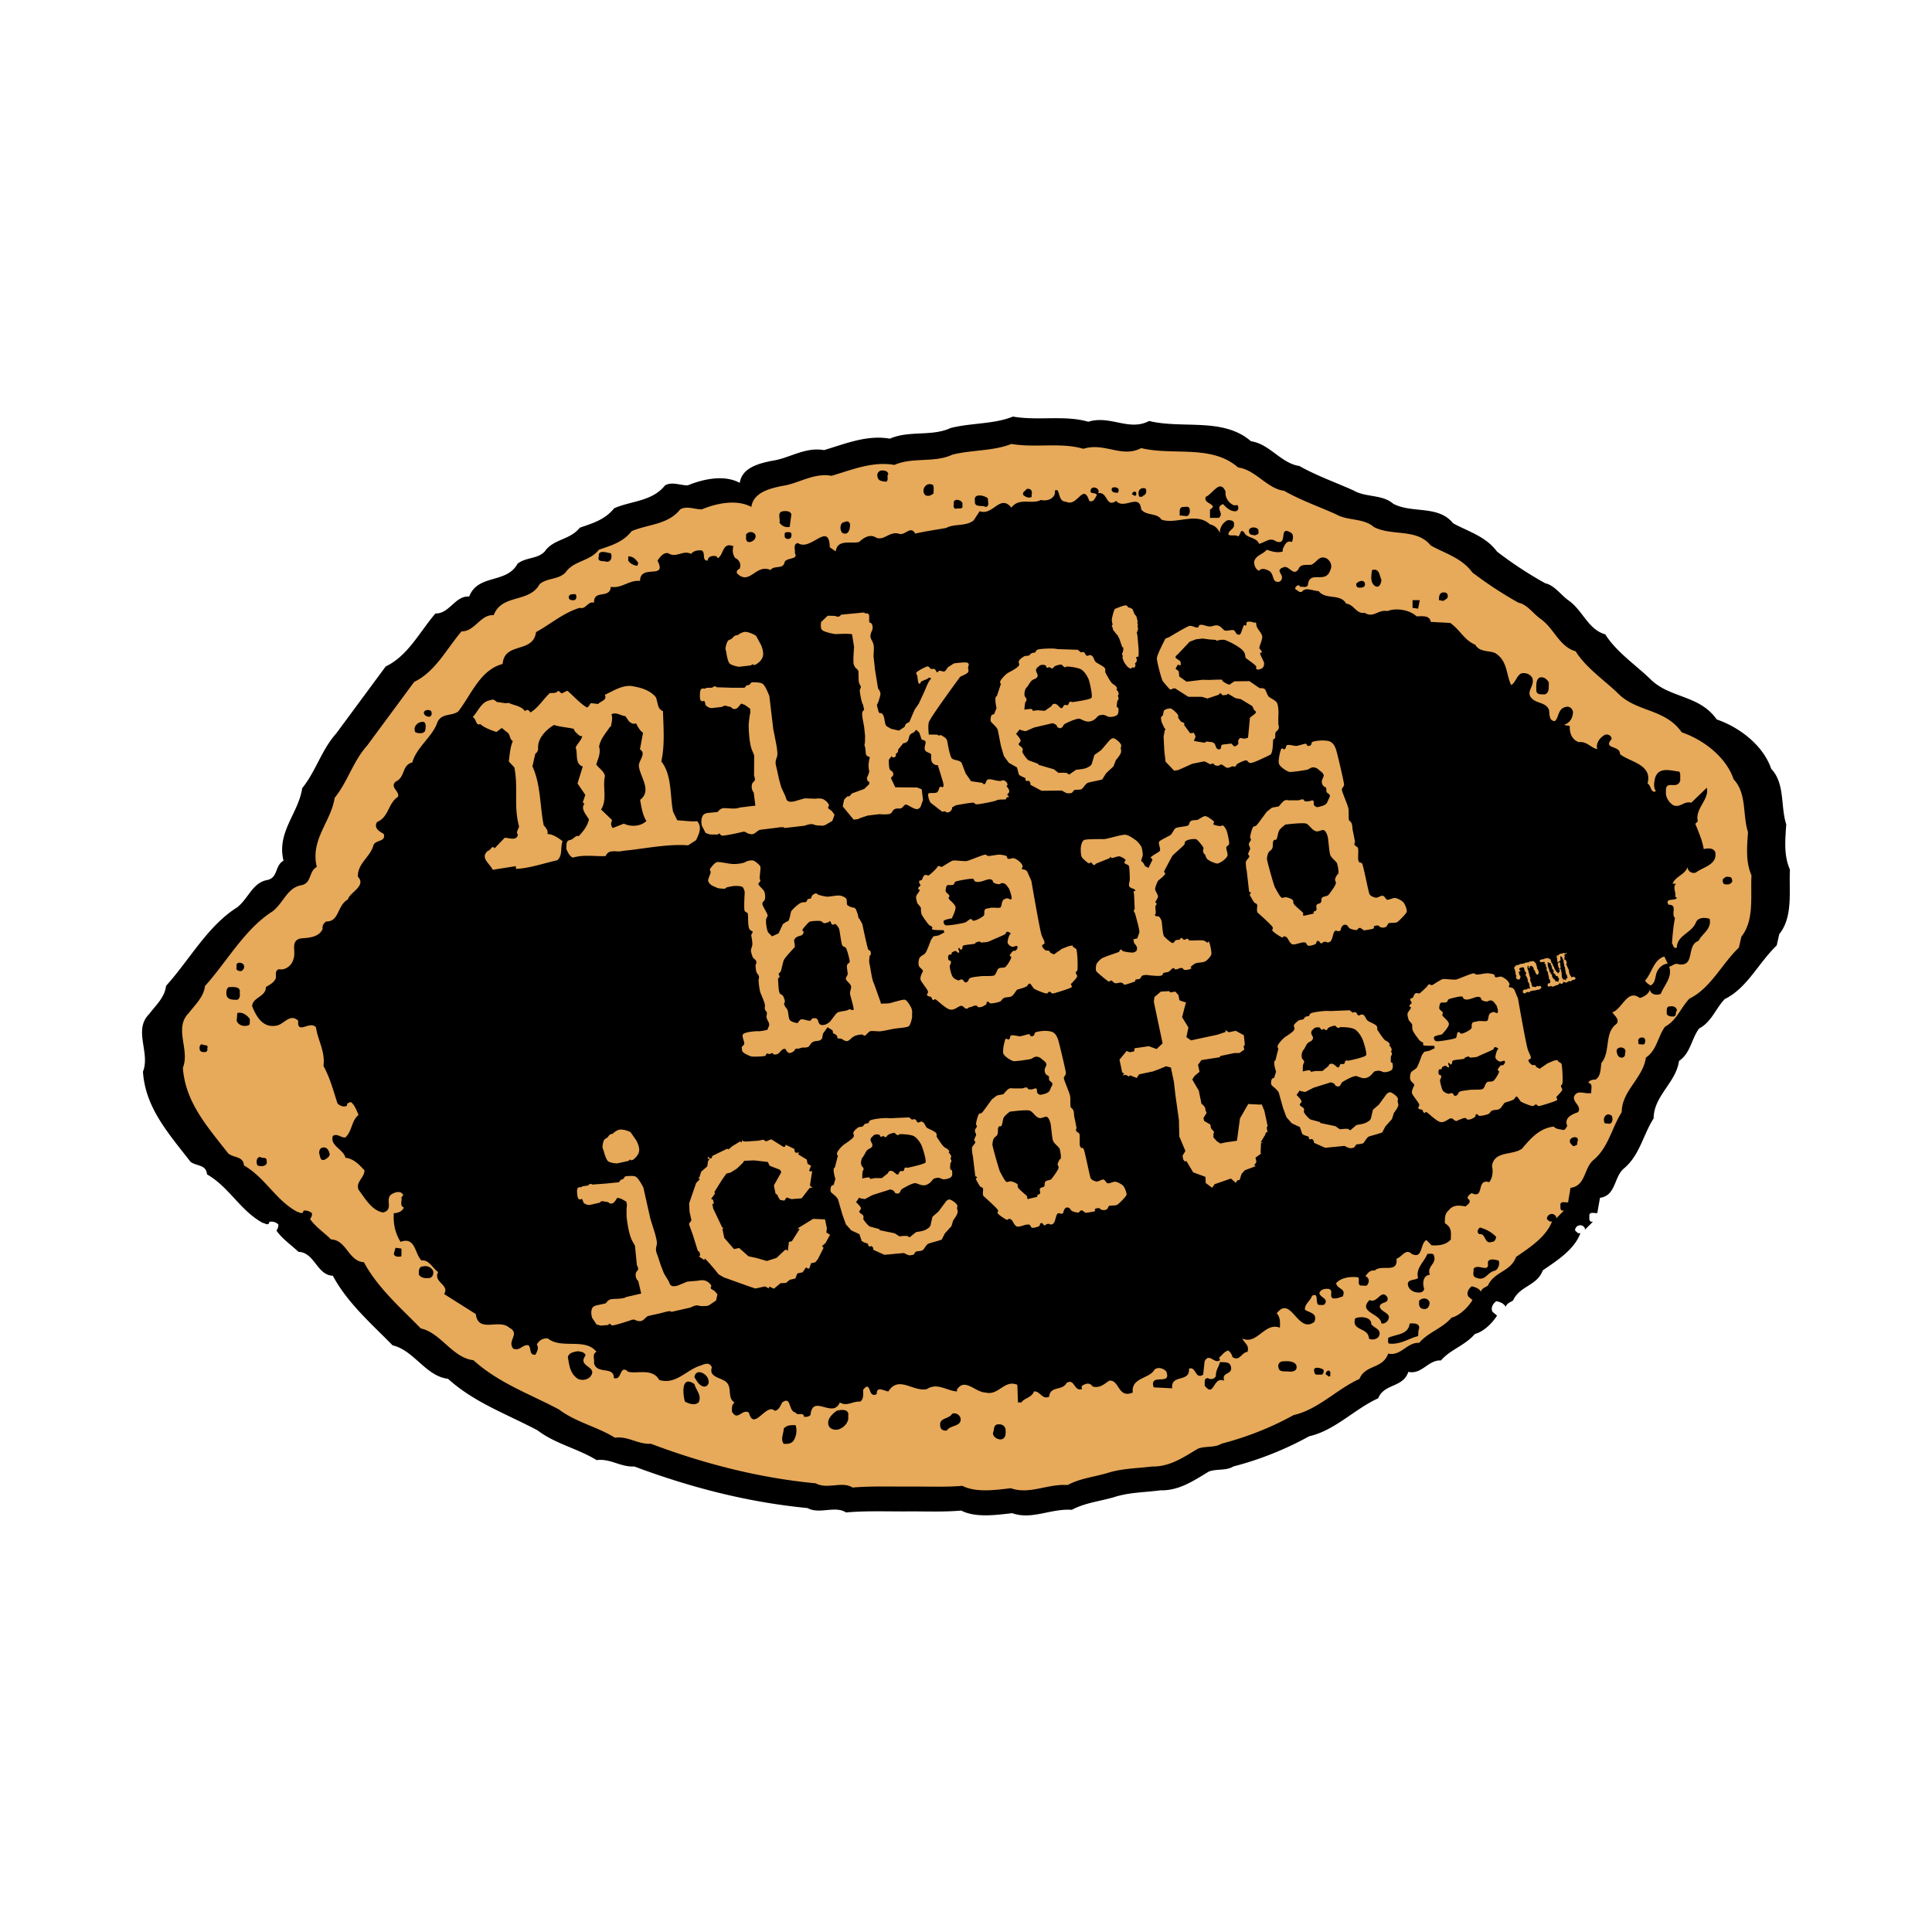
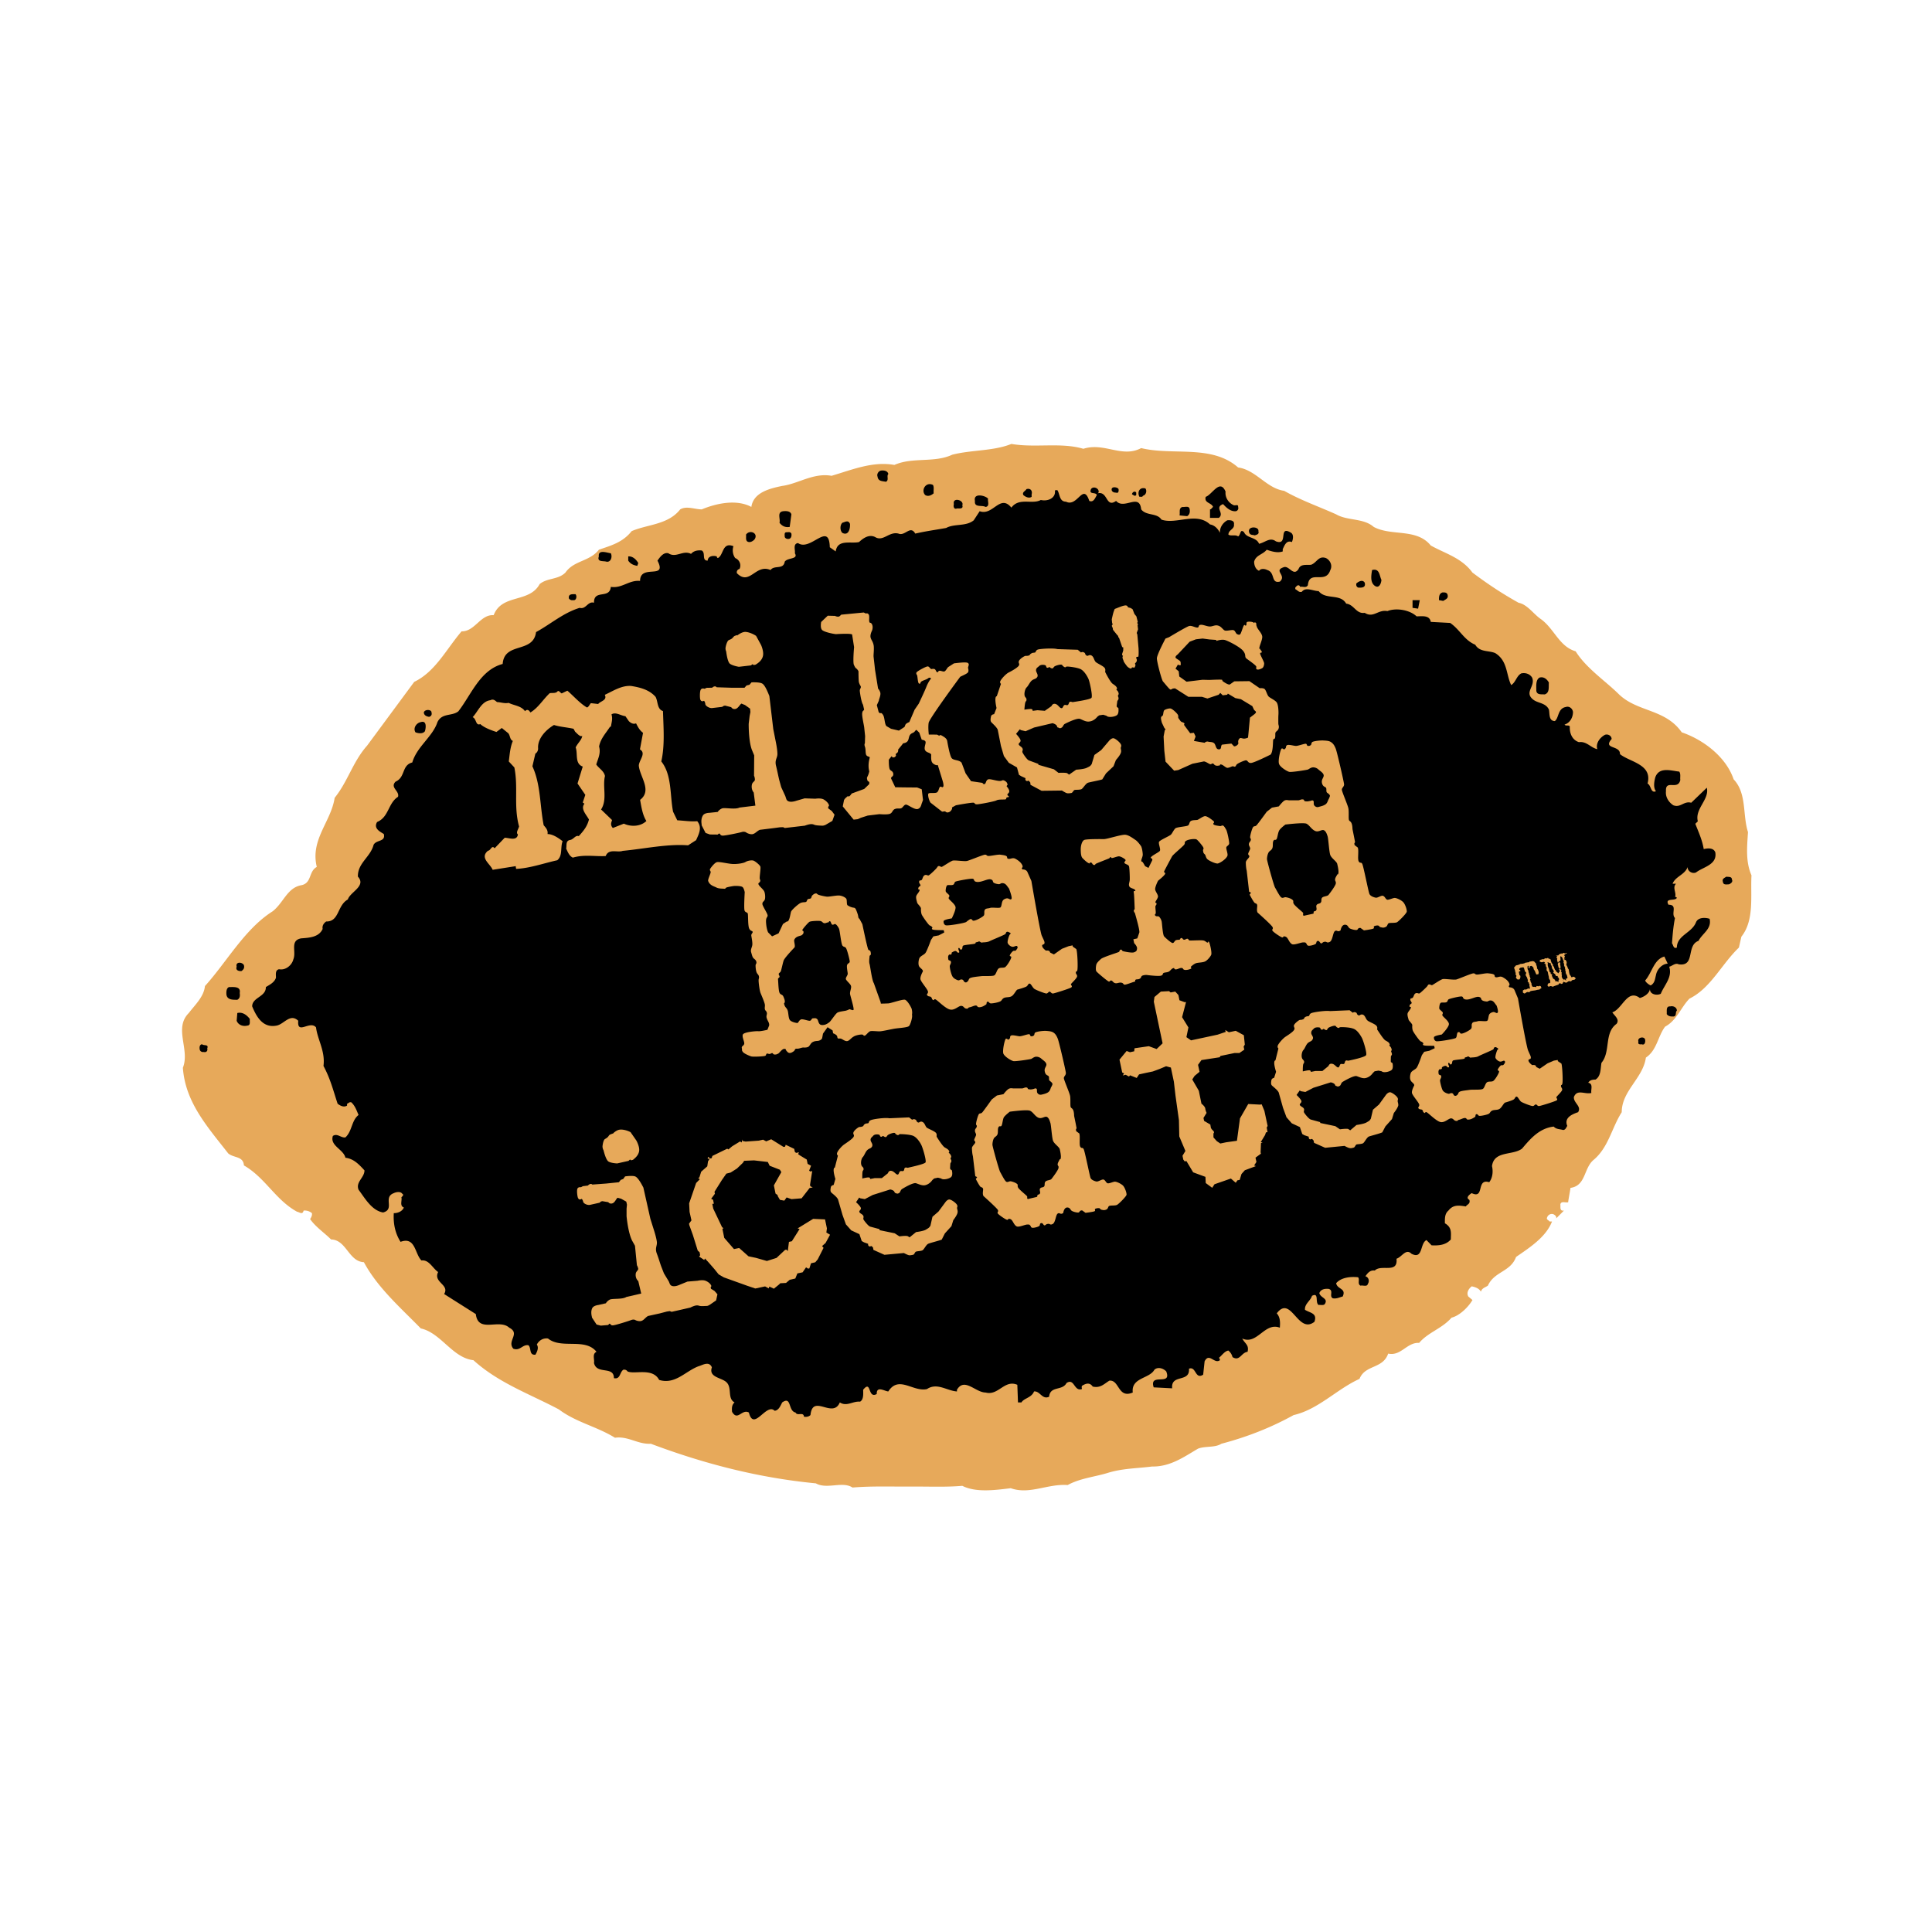
<svg xmlns="http://www.w3.org/2000/svg" width="2500" height="2500" viewBox="0 0 192.756 192.756">
  <g fill-rule="evenodd" clip-rule="evenodd">
-     <path fill="#fff" d="M0 0h192.756v192.756H0V0z" />
-     <path d="M108.582 42.078c2.18-.686 4.062.983 6.068-.077 3.32.816 7.377-.39 10.162 2.022 1.857.262 2.992 2.202 4.818 2.466 1.752.988 3.654 1.648 5.447 2.46 1.197.694 2.834.358 3.934 1.314 1.871.988 4.496.109 5.959 1.94 1.541.847 3.254 1.298 4.391 2.832a38.498 38.498 0 0 0 4.82 3.163c.895.188 1.557 1.169 2.291 1.691 1.471 1.029 1.941 2.895 3.689 3.405 1.111 1.772 3.143 3.13 4.545 4.512 1.965 1.888 4.84 1.516 6.574 3.974 2.25.768 4.635 2.574 5.434 4.927 1.395 1.456.916 3.738 1.5 5.542-.105 1.609-.256 3.08.367 4.51-.109 2.132.336 4.705-1.061 6.436l-.258 1.133c-1.826 1.754-2.957 4.264-5.186 5.352-.91.947-1.312 2.281-2.555 2.936-.777 1.033-.844 2.457-2.004 3.232-.293 2.164-2.531 3.49-2.531 5.729-1.061 1.654-1.393 3.713-2.998 5.027-.982.879-.764 2.678-2.357 2.904-.082.51-.189 1.033-.262 1.514-.258.064-.766-.186-.805.252.039.217-.074.504.184.617h.178l-.805.805c.07-.213-.18-.395-.33-.438a.53.53 0 0 0-.623.34c-.102.25.191.287.254.438h.256c-.611 1.652-2.365 2.752-3.75 3.705-.596 1.578-2.27 1.506-2.971 3.01-.26.178-.609.26-.732.625-.219-.365-.584-.479-.936-.557-.373.26-.582.705-.373 1.072l.443.365c-.379.627-1.287 1.611-2.201 1.828-1.021 1.18-2.449 1.547-3.395 2.65-1.281-.074-1.895 1.43-3.252 1.137-.547 1.613-2.404 1.135-3.006 2.637-2.363 1.064-4.301 3.203-6.893 3.791a32.631 32.631 0 0 1-7.564 3.012c-.701.445-1.682.211-2.443.508-1.492.887-2.924 1.912-4.828 1.871-1.674.221-3.135.188-4.709.707-1.391.391-2.848.553-4.131 1.236-2.119-.141-3.982 1.033-5.953.336-1.605.184-3.645.477-5.084-.26-1.632.146-3.354.082-5 .082-2.196.025-4.387-.082-6.502.105-1.062-.707-2.663.217-3.831-.436-6.1-.594-11.797-2.1-17.285-4.15-1.379.078-2.375-.816-3.754-.633-1.894-1.164-4.102-1.607-5.891-2.967-3.024-1.611-6.318-2.768-8.94-5.148-2.207-.25-3.407-2.854-5.524-3.334-2.122-2.162-4.54-4.268-5.963-6.945-1.603-.066-1.818-2.336-3.426-2.383-.725-.686-1.612-1.281-2.2-2.119.112-.184.215-.383.184-.625-.244-.23-.544-.299-.877-.266-.108.477-.428.146-.685.115-2.268-1.248-3.33-3.566-5.555-4.84-.07-1.004-1.056-.789-1.65-1.26-2.186-2.826-4.497-5.363-4.739-8.984.758-1.908-.991-4.117.614-5.746.659-.867 1.57-1.674 1.69-2.816 2.295-2.529 4.149-5.979 7.077-7.82 1.175-.91 1.537-2.495 3.062-2.748 1.062-.267.7-1.434 1.581-1.918-.702-2.855 1.498-4.728 1.862-7.233 1.384-1.718 1.903-3.78 3.397-5.465l4.936-6.683c2.222-1.062 3.358-3.411 4.962-5.286 1.395.046 1.979-1.804 3.365-1.687.875-2.278 3.726-1.253 4.821-3.267.799-.667 1.94-.448 2.71-1.218.876-1.289 2.505-1.125 3.509-2.386 1.277-.446 2.477-.773 3.428-1.938 1.667-.744 3.79-.668 5.076-2.285.697-.396 1.494 0 2.265 0 1.504-.621 3.628-1.101 5.19-.249.217-1.54 1.969-1.954 3.248-2.21 1.645-.22 3.251-1.396 5.157-1.059 2.107-.625 4.302-1.549 6.568-1.14 1.943-.852 4.171-.189 6.063-1.064 2.014-.519 4.318-.37 6.216-1.141 2.523.438 5.152-.17 7.523.516z" />
    <path d="M108.088 44.776c2.094-.667 3.857.947 5.766-.07 3.168.774 7.031-.388 9.672 1.933 1.773.241 2.852 2.093 4.594 2.33 1.672.951 3.48 1.577 5.191 2.348 1.135.659 2.709.351 3.748 1.255 1.779.949 4.273.105 5.688 1.852 1.449.81 3.084 1.229 4.158 2.701 1.539 1.152 2.951 2.091 4.605 3.012.865.168 1.488 1.115 2.176 1.597 1.391.973 1.848 2.758 3.518 3.248 1.043 1.684 2.998 2.975 4.33 4.302 1.861 1.775 4.609 1.431 6.254 3.78 2.154.737 4.42 2.448 5.178 4.691 1.328 1.393.879 3.566 1.432 5.265-.104 1.542-.24 2.958.348 4.314-.113 2.018.309 4.469-1.008 6.117l-.248 1.089c-1.738 1.67-2.814 4.051-4.934 5.094-.877.908-1.252 2.162-2.434 2.799-.727.979-.809 2.346-1.912 3.084-.281 2.053-2.41 3.311-2.41 5.447-1.008 1.576-1.322 3.543-2.846 4.791-.949.838-.738 2.551-2.266 2.76-.068.49-.178.984-.234 1.436-.252.068-.742-.172-.779.248.037.203-.064.486.178.584h.178l-.771.779c.074-.213-.182-.383-.312-.43a.494.494 0 0 0-.588.324c-.119.238.174.281.24.414h.244c-.604 1.572-2.266 2.621-3.586 3.537-.557 1.506-2.164 1.428-2.812 2.863-.25.174-.602.246-.693.6-.213-.354-.568-.449-.916-.533-.34.258-.551.674-.34 1.016l.41.35c-.338.598-1.213 1.545-2.086 1.762-.971 1.107-2.334 1.453-3.232 2.516-1.213-.078-1.812 1.35-3.09 1.068-.529 1.549-2.299 1.09-2.861 2.523-2.258 1.018-4.1 3.045-6.572 3.611-2.262 1.252-4.656 2.188-7.209 2.861-.656.416-1.596.205-2.33.49-1.426.838-2.781 1.814-4.584 1.781-1.6.199-2.994.182-4.502.662-1.311.387-2.703.521-3.918 1.186-2.018-.143-3.801.984-5.678.316-1.537.186-3.475.455-4.833-.236-1.568.133-3.202.07-4.763.07-2.091.025-4.18-.07-6.193.1-1.01-.664-2.54.211-3.658-.418-5.816-.559-11.249-1.992-16.464-3.951-1.309.072-2.251-.781-3.578-.6-1.812-1.121-3.899-1.543-5.6-2.828-2.888-1.533-6.016-2.631-8.522-4.908-2.091-.232-3.24-2.729-5.251-3.17-2.013-2.062-4.313-4.062-5.676-6.607-1.532-.074-1.737-2.232-3.276-2.27-.681-.678-1.534-1.236-2.093-2.033.114-.172.217-.346.183-.59a1.103 1.103 0 0 0-.831-.256c-.104.459-.419.145-.659.109-2.157-1.186-3.162-3.391-5.294-4.615-.064-.945-1.012-.73-1.566-1.199-2.089-2.678-4.277-5.094-4.526-8.545.73-1.826-.939-3.93.592-5.465.631-.83 1.497-1.607 1.611-2.688 2.185-2.418 3.97-5.699 6.75-7.456 1.113-.867 1.456-2.383 2.914-2.614 1.01-.246.667-1.363 1.494-1.816-.667-2.732 1.426-4.51 1.782-6.894 1.322-1.636 1.809-3.599 3.237-5.206l4.7-6.362c2.109-1.014 3.195-3.252 4.726-5.042 1.326.031 1.883-1.712 3.2-1.612.833-2.163 3.548-1.182 4.59-3.102.77-.64 1.848-.422 2.573-1.152.85-1.223 2.409-1.084 3.337-2.278 1.229-.423 2.376-.729 3.269-1.854 1.603-.691 3.631-.629 4.844-2.171.659-.377 1.428 0 2.152 0 1.436-.595 3.454-1.045 4.947-.244.206-1.464 1.877-1.847 3.088-2.098 1.572-.207 3.112-1.333 4.914-1.007 2.019-.594 4.106-1.474 6.265-1.084 1.835-.812 3.963-.175 5.776-1.021 1.902-.491 4.1-.349 5.903-1.075 2.4.415 4.903-.182 7.179.485z" fill="#e7a95a" />
    <path d="M88.63 47.293c-.208.204.099.601-.239.774-.39-.082-.773-.036-.841-.525-.102-.284.146-.599.414-.599.32-.023.602.069.666.35zM93.081 48.38c.137.246.033.554.073.838-.244.207-.555.35-.846.173-.448-.457.041-1.36.773-1.011zM122.275 49.047c-.07.591.311 1.154.836 1.366.172.032.455-.119.414.165a.313.313 0 0 1-.242.428c-.523.034-.934-.359-1.256-.711-.906.352.178.881-.418 1.373h-.887v-.845c.131 0 .195-.176.309-.244-.178-.45-.912-.377-.738-1.01.65-.211 1.418-1.851 1.982-.522zM111.596 48.8c.035.168 0 .451-.244.349-.18 0-.318-.034-.418-.18-.178-.508.595-.377.662-.169zM114.279 48.732c.176.237.062.66-.246.728-.062.179-.248.069-.35.109-.244-.454.001-1.003.596-.837zM102.926 49.325v.244c-.271.182-.623 0-.828-.177-.139-.311.205-.383.309-.592.372-.115.626.134.519.525zM113.363 49.149v.243c-.172.177-.275-.034-.422-.067 0-.21.288-.391.422-.176zM98.58 49.75c-.07.229.207.756-.244.828-.373-.216-1.15.106-1.066-.6-.186-.829 1.027-.553 1.31-.228zM96.009 50.414c.137.384-.319.311-.529.311-.311.138-.385-.218-.311-.429-.168-.727 1.057-.41.84.118zM118.695 50.823c.041.257 0 .52-.252.673l-.76-.073c.072-.316-.107-.699.275-.844.245.039.7-.165.737.244zM78.957 51.317l-.169 1.255c-.427.067-.742-.065-1.017-.416.109-.392-.277-1.049.348-1.149.311-.034.735-.034.838.31zM84.803 52.266c.035.477-.142 1.22-.761.9-.249-.24-.249-.768 0-1.011.279-.07.583-.313.761.111zM125.549 52.994c.104.315-.172.35-.359.422-.172-.073-.441 0-.545-.25-.276-.726 1.007-.659.904-.172zM75.266 53.834c-.177.176-.467.352-.725.176-.174-.176-.072-.449-.113-.667.371-.553 1.292-.137.838.491zM78.957 53.24c.042.246-.03.486-.245.524-.215.04-.423-.077-.423-.244 0-.177-.055-.416.183-.416.175 0 .382-.072.485.136zM60.941 55.198c.168.315.033.911-.429.843-.301-.105-.971.067-.766-.528-.092-.729.839-.351 1.195-.315zM63.681 56.176l-.099.279c-.356-.063-.659-.17-.903-.519v-.423c.449-.038.797.311 1.002.663zM137.826 57.855c-.033.391-.242.877-.66.593-.494-.352-.35-1.087-.275-1.573.763-.208.724.559.935.98zM136.156 58.132c.139.49-.277.522-.662.49-.172-.094-.201-.237-.172-.41.209-.186.621-.428.834-.08zM144.406 59.281c.145.425-.137.489-.416.672l-.424-.077c0-.304 0-.66.354-.769.166.001.379-.025.486.174zM57.419 59.281c.179.215.07.672-.243.595a.396.396 0 0 1-.417-.17c-.069-.451.287-.425.66-.425zM141.484 60.725l-.554-.079v-.77h.722l-.168.849zM154.531 68.095c-.039.457.096 1.015-.414 1.188-.324-.028-.77.07-.838-.353 0-.48-.078-1.083.314-1.324.448-.133.764.184.938.489zM43.054 71.105c.066.21-.064.375-.249.414-.239-.039-.481-.131-.52-.414.039-.357.796-.357.769 0zM42.394 72.955c-.21.286-.666.216-.941.109-.271-.417.102-.949.525-1.017.626-.207.514.6.416.908zM172.791 87.745c.143.244-.131.424-.303.487-.248 0-.553.08-.592-.243-.105-.311.123-.375.344-.523.203.039.551-.033.551.279z" />
    <path d="M168.373 86.496c-.029.377.42.727.842.548.693-.548 2.127-.752 1.922-2-.186-.518-.846-.403-1.156-.331-.146-.907-.518-1.692-.838-2.525l.25-.243c-.324-1.26 1.176-2.176.898-3.354l-1.557 1.498c-.742-.201-1.057.533-1.785.254-.447-.287-.807-.815-.734-1.405-.072-1.229 1.188-.037 1.43-1.118-.041-.246.066-.588-.105-.837-.77-.074-2.021-.53-2.398.591-.105.416-.209 1.017.074 1.364-.533.246-.455-.562-.84-.766.514-1.928-1.777-2.137-2.752-2.932.039-.918-1.744-.46-.832-1.508 0-.313-.352-.527-.662-.422-.527.282-.945.87-.766 1.436-.66-.145-1.068-.809-1.834-.701-.684-.217-.951-.909-.91-1.571-.146-.182-.391 0-.525-.182.562-.177.84-.735.84-1.258-.033-.32-.355-.628-.732-.491-.799.143-.668 1.123-1.084 1.4-.625-.029-.49-.735-.586-1.151-.35-.734-1.184-.594-1.674-1.084-.734-.699.344-1.258 0-2.102-.209-.344-.623-.519-1.084-.421-.479.251-.555.91-1.006 1.162-.516-1.05-.344-2.417-1.592-3.188-.656-.281-1.539-.066-1.994-.836-1.107-.457-1.531-1.512-2.5-2.172l-1.936-.104c-.111-.699-.879-.554-1.414-.554-.756-.701-2.141-.847-2.91-.524-.947-.177-1.391.729-2.266.174-.863.135-1.053-.838-1.848-.916-.582-1.04-2.055-.352-2.748-1.253-.551 0-1.287-.447-1.672.063-.303.111-.439-.171-.654-.251 0-.087-.037-.191.066-.232.074-.139.312-.277.418 0 .246-.071.592.146.766-.169.146-1.585 1.77-.043 2.24-1.51.236-.451 0-.973-.432-1.195-.758-.267-.9.455-1.488.667-.459.044-1.053-.106-1.248.422-.529.81-.949-.422-1.508-.168-1.012.349.35.796-.357 1.425-.924.221-.434-.901-1.25-1.151-.199-.106-.623-.208-.828.074-.352-.149-.49-.558-.49-.908.176-.675.869-.703 1.254-1.194.496.17 1.082.351 1.6.17v-.234c.182-.36.355-.918.916-.701.104-.249.203-.712-.07-.917-1.363-.84-.215 1.333-1.531.844-.596-.449-1.086.129-1.678.244-.271-.693-1.244-.529-1.492-1.15-.418-.39-.311.239-.596.416-.271-.211-.699 0-.969-.177 0-.489.617-.53.555-1.017.062-.381-.307-.45-.664-.414-.445.243-.771.727-.736 1.254-.207-.423-.541-.768-.988-.84-1.363-1.287-3.393.038-4.85-.484-.453-.699-1.498-.347-2.02-1.02-.17-1.674-1.703.081-2.502-.844-1.051.745-.795-1.01-1.844-.76.064-.04.105-.07.105-.171 0-.362-.557-.566-.764-.247-.244.592.439.247.586.592-.166.246-.309.771-.758.587-.627-1.876-1.162.668-2.332.073-.664 0-.602-.768-.846-1.139-.105 0-.205-.051-.25.056.086.705-.68 1.083-1.408.917-.875.476-2.162-.285-2.938.761-1.139-1.396-1.832.849-3.162.359l-.594.906c-.76.634-1.938.314-2.75.765-.976.177-2.019.316-3.084.562-.492-.875-1.013.281-1.672 0-.935-.246-1.531.843-2.336.341-.625-.305-1.218.145-1.6.502-.825.19-2.147-.319-2.33.935l-.588-.415c-.07-2.657-1.922.455-3.169-.417-.555.068-.241.766-.319 1.012.387.626-.723.421-1.009.843-.13.834-1.033.306-1.416.834-1.484-.656-2.074 1.608-3.35.321a.33.33 0 0 1 .253-.427c.204-.377.032-.903-.426-1.089-.238-.314-.31-.8-.175-1.181-1.136-.463-.969.914-1.559 1.181a.179.179 0 0 1-.104-.167c-.312-.1-.875-.066-.913.423-.619 0-.164-.774-.591-1.012-.401-.044-.794.027-1.066.339-.805-.416-1.497.455-2.266-.065-.495-.111-.833.389-1.082.738 1.017 1.958-1.736.283-1.736 2.024-1.114-.105-1.802.772-2.919.594-.112 1.254-1.708.212-1.676 1.583-.623-.184-.802.699-1.427.509-1.636.498-2.884 1.615-4.357 2.42-.279 2.165-3.163.939-3.33 3.18-2.255.595-3.136 3.077-4.421 4.725-.629.509-1.632.134-2.086 1.077-.482 1.469-2.056 2.447-2.51 4.025-1.083.28-.66 1.47-1.671 1.917-.581.601.42.911.246 1.511-.997.629-.905 2.026-2.087 2.513-.371.629.251.941.669 1.195.201.805-.729.554-1.017 1.076-.307 1.229-1.604 1.82-1.567 3.18.87.94-.79 1.537-1.002 2.276-1.077.594-.842 2.227-2.162 2.198-.248.176-.414.424-.353.743-.375.838-1.352.88-2.145.941-1.152.215-.454 1.331-.78 2.096-.134.566-.76 1.12-1.428.983-.399.1-.305.516-.305.846-.146.479-.662.721-1.01.934.031.979-1.363 1.02-1.363 1.928.423 1.008 1.052 2.193 2.445 1.914.731-.133 1.344-1.256 2.152-.48-.133 1.461 1.175-.074 1.775.662.146 1.219.938 2.377.742 3.844.692 1.291.96 2.404 1.411 3.771.283.219.635.385.943.186v-.186c.141-.031.212-.201.427-.137.378.355.52.807.719 1.26-.719.561-.624 1.604-1.312 2.238-.453.064-.803-.445-1.251-.146-.319.986 1.07 1.332 1.251 2.174.835.1 1.351.664 1.903 1.262 0 .73-.896 1.148-.592 1.926.63.84 1.319 2.086 2.449 2.273 1.214-.318-.047-1.512 1.066-1.928.208-.107.675-.207.849.064.2.109 0 .252-.088.352.088.32-.204.842.246 1.02-.157.377-.588.561-1.006.561-.064 1.072.147 2.021.675 2.861 1.488-.553 1.412 1.189 2.087 1.859.752-.104 1.109.775 1.663 1.154-.521 1.035 1.179 1.256.597 2.193l3.162 2c.235 1.955 2.319.424 3.333 1.357 1.154.598-.271 1.328.414 2.1.675.246.912-.447 1.501-.346.315.273.036 1.014.699.941.173-.287.356-.707.141-1.012.216-.412.633-.672 1.114-.602 1.355 1.092 3.692-.109 4.838 1.326-.46.223-.174.754-.249 1.117.275 1.195 1.987.256 1.987 1.512.653.146.553-.562.938-.84.145-.02.306 0 .422.17.717.322 2.492-.408 3.155.848 1.604.486 2.613-.871 3.925-1.363.398-.107 1.055-.557 1.335.107-.324.93.768 1.008 1.326 1.383.794.535.14 1.688.936 2.117-.282.238-.282.586-.249.936.559.971.975-.316 1.679.072.481 1.953 1.737-1.008 2.568-.176.416-.033.592-.521.757-.832.954-.672.563.857 1.332 1.008.174.387.797-.111.838.418.244.039.481 0 .65-.166.222-2.172 2.225.408 2.928-1.26.702.447 1.293-.148 2.019-.076.383-.215.31-.836.31-1.189.847-1.045.424.945 1.355.426-.029-.846.777-.283 1.153-.256 1.044-1.643 2.471.078 3.858-.238 1.017-.674 1.989.174 2.992.238v-.17c.746-1.26 1.85.277 2.856.277 1.281.346 1.877-1.322 3.166-.77l.066 1.758h.346c.246-.43 1.012-.461 1.256-1.096.6-.064.805.85 1.504.529.109-1.119 1.314-.557 1.738-1.371.801-.52.734.881 1.533.604 0-.105-.074-.289.057-.352.357-.215.732-.322 1.02.104.766.174 1.109-.246 1.664-.59 1.014-.104.844 1.82 2.334 1.184-.18-1.504 1.666-1.363 2.158-2.273.344-.32.902-.139 1.182.17.59 1.51-1.744.078-1.252 1.588l1.842.096c-.139-1.467 1.787-.529 1.678-1.957.732-.277.59 1.121 1.416.596l.143-1.33c.455-.912.984.314 1.525-.115 0-.055 0-.162-.102-.232.311-.244.562-.666.947-.73.203.166.348.381.414.652.732.461.863-.453 1.502-.525.172-.689-.25-.795-.531-1.326 1.498.672 2.232-1.668 3.75-1.082.045-.523.045-1.047-.307-1.43 1.438-1.895 2.096 2.133 3.758.844.318-.875-.438-.875-.941-1.197-.061-.588.561-.904.697-1.393.736-.383.283.662.662.91.178-.031.457.07.605-.076.406-.59-.428-.621-.531-1.111.146-.385.547-.455.938-.416.527.166 0 .729.412.938.393.066.67-.107.979-.18.389-.836-.551-.699-.652-1.328.516-.592 1.465-.67 2.184-.592.205.207-.096.66.244.838.246-.066.66.15.734-.178.174-.244.107-.66-.244-.758.244-.355.49-.633.938-.572.627-.662 2.33.354 2.164-1.178.551-.178.932-1.057 1.496-.496 1.172.604.826-1.043 1.494-1.365l.512.523c.734.039 1.438-.033 1.92-.586 0-.627.141-1.191-.594-1.613 0-.453-.033-.939.354-1.266.484-.615 1.039-.52 1.74-.414.105-.201.48-.244.346-.662-.412-.207.043-.555.236-.664 1.324.631.414-1.504 1.748-1.09.346-.451.4-1.076.277-1.609.205-1.561 2.057-1.037 2.996-1.742.859-1.02 1.738-2.035 3.164-2.201.238.281.619.244.936.342.246-.025.273-.201.414-.408-.34-.809.461-1.158 1.078-1.369.377-.594-.455-.908-.42-1.508.322-.83 1.08-.244 1.744-.41-.068-.354.217-.912-.312-1.023.174-.283.461-.311.725-.311.557-.344.492-1.088.596-1.674.939-1.117.244-2.977 1.504-3.887.34-.449-.207-.805-.42-1.15 1.002-.32 1.49-2.379 2.744-1.43.424-.111.971-.461 1.01-.916-.039.562.695.699 1.08.494.355-.881 1.18-1.648.842-2.699.305-.072.617-.416.941-.24 1.701.24.717-1.883 1.982-2.341.371-.738 1.344-1.188 1.105-2.201-.455-.147-1.154-.147-1.354.345-.422 1.084-1.898 1.289-1.912 2.526-.354.165-.354-.288-.486-.42.061-.841.133-1.72.299-2.526-.443-.448.318-1.328-.648-1.328-.414-.734.689-.32.836-.697-.043-.037-.115-.116-.188-.073.188-.379-.299-.955.111-1.328h-.35c.281-.735 1.254-.902 1.498-1.672zm-1.986 9.646c-.551.028-1.074.562-1.172 1.153-.105.387-.105.762-.504 1.012-.029.045-.502-.25-.572-.484.684-.771.863-2.103 1.914-2.388l.334.707zM24.332 96.286c.081.274-.027.448-.238.593-.253.035-.627-.076-.481-.428-.147-.519.545-.489.719-.165zM23.916 99.074c.039.248.039.529-.238.674-.422 0-1.017.033-1.088-.529-.021-.285 0-.627.25-.736.454-.001 1.214-.102 1.076.591zM167.303 100.828c-.188.174.014.553-.354.59-.238 0-.482 0-.66-.242.035-.277-.111-.805.35-.766.31-.08.664.104.664.418zM24.927 101.662c-.036.254.102.635-.251.662-.445.109-.9-.061-1.064-.48l.065-.775c.554-.137.985.249 1.25.593zM164.139 103.76c.029.207-.039.561-.359.424-.139.039-.414 0-.309-.24-.172-.464.629-.6.668-.184zM20.676 104.6c.071.246-.093.422-.348.357-.201.031-.383-.074-.407-.285-.032-.211 0-.449.234-.488.173.173.696-.028.521.416z" />
-     <path d="M162.117 105.094c.061.213-.072.379-.252.424-.441.025-.518-.318-.582-.672.065-.563 1.143-.385.834.248zM160.791 111.311c.176.283.096.955-.418.777h-.244c-.313-.455.098-1.199.662-.777zM157.35 114.002c.061.244-.072.244-.25.32-.199.102-.27-.135-.412-.25-.383-.66 1.072-.939.662-.07zM32.861 115.021c.134.311-.203.525-.429.662-.509.219-.476-.311-.581-.605-.036-.23.072-.512.278-.57.414-.115.627.16.732.513zM26.594 115.756c.178.621-.525.666-.902.521-.171-.314-.108-.873.301-.838.179.17.601-.035.601.317zM149.273 123.41c-.039.209-.131.49-.414.49-.807.281-.555-.84-1.256-.77-.301-.146-.174-.52.066-.66.595.171 1.157.456 1.604.94zM40.051 125.342c-.232.066-.685.092-.761-.252l.172-.598.589.08v.77zM143.082 125.342c.246.76-.762 1.006-.42 1.844-.664.045-.76.805-.59 1.332.07.205-.17.389-.311.42-.523.074-1.041-.107-1.256-.6-.244-.768.664-.555.979-.832-.277-.951.617-1.609.932-2.416.246.041.627-.133.666.252zM149.514 125.76c.145.311 0 .836-.338 1.004-.871.184-.951 1.16-1.994.67-.312-.17-.131-.572-.166-.838.414-.6 1.594.484 1.428-.6.04-.523.761-.303 1.07-.236zM43.227 126.836c.034.281-.065.598-.356.67-.411.033-.818.033-1.071-.32-.033-.35-.033-.838.416-.838.454-.102.838.105 1.011.488zM138.422 129.426c.178.697-.693.385-.768.949.139.594 1.328.629.768 1.426-.174.184-.352.279-.596.246-.07-1.012-2.408-1.115-1.18-2.344.797.391 1.147-1.185 1.776-.277zM142.484 130.438c-.164.186-.412.209-.658.1-.309-.162-.24-.477-.24-.76.486-.522 1.391-.075.898.66zM136.816 132.119c.314.42 1.043.48.768 1.184-.182.324-.693.434-1.004.244-.041-1.146-1.789-.729-1.369-2.016.527-.207 1.605-.181 1.605.588zM141.586 132.539c-.102.246-.068.484-.102.764-.979.244-1.783.881-2.922.742-.141-.143-.037-.389-.066-.568.764-.373 2.01-.279 2.148-1.43.418-.033 1.008-.033.942.492zM58.424 135.232c-.897 1.191 1.376 1.049.429 2.166a1.114 1.114 0 0 1-1.187.174c-.798-.523-.871-1.363-1.01-2.174.104-.453.626-.525 1.01-.588.274.063.66.063.758.422zM129.301 136.139c.256.594-.305.771-.756.693-.387-.023-.951.078-.992-.408a.458.458 0 0 1 .424-.6c.494-.039 1.05-.039 1.324.315zM122.805 136.316c.232.902-.982.516-.664 1.436-1.15-.488-.971 1.777-1.955.486.039-.281-.1-.771.344-.736.248.178.707.07.777-.238 0-.621.277-.812.404-1.371.43.039.949-.069 1.094.423zM132.055 136.662c.021.209 0 .451-.236.492-.258-.041-.637.109-.676-.244-.245-.701.701-.414.912-.248zM132.725 136.91v.354c-.152.203-.254-.078-.432-.109-.127-.245.318-.632.432-.245zM70.677 137.68c.108.307-.076.662-.417.662-.459-.041-.753-.561-.974-.943.141-.948 1.286-.35 1.391.281zM69.286 138.096c.141.592.774 1.127.407 1.828-.407.346-.969.105-1.349-.076-.205-.596-.451-2.735.942-1.752zM84.625 141.287c.104.615-.451 1.188-1.004 1.332-.417.096-.904-.078-.979-.5-.099-.592.391-1.037.832-1.363.39-.113 1.291-.246 1.151.531zM95.827 141.459c.182.898-1.038.699-1.35 1.256-.312.078-.663-.096-.663-.422-.177-.875.865-.672 1.188-1.248.343-.113.688.064.825.414zM100.312 142.541c.049.416.076 1.018-.477 1.072-.352 0-.797-.277-.764-.656.135-.279.029-.736.412-.838.39-.066.73.069.829.422zM79.377 142.188c.174.527.07 1.184-.249 1.607-.241.25-.584.285-.937.25-.349-.453 0-1.021 0-1.504.307-.383.736-.353 1.186-.353z" />
    <path d="M90.958 100.656c-.087-.248-.439-.834-.659-.908-.209-.08-1.364.33-1.642.359-.29.018-.773.025-.773.025l-.021-.135-.68-1.908c-.188-.273-.357-1.666-.428-1.916-.077-.24 0-.626 0-.766s.174-.021.121-.362c-.049-.287-.149-.194-.237-.287-.097-.099-.601-2.552-.601-2.552l-.26-.486-.128-.15-.057-.301s-.167-.532-.256-.626c-.097-.099-.148-.071-.264-.099a1.454 1.454 0 0 1-.522-.232c-.1-.103-.028-.535-.124-.654-.086-.119-.378-.283-.685-.311-.323-.023-1.033.136-1.241.113-.22-.023-.808-.143-.932-.235-.117-.1-.117-.1-.245-.072-.119.018-.311.194-.337.257-.02.067 0 .067-.073.196-.052.088-.285.046-.35.139-.072.103-.057.194-.152.239-.096.054-.228 0-.503.087-.262.107-.911.704-.976.868-.075.162-.125.817-.329.983l-.126.026-.363.24-.437.933-.648.298-.397-.396c-.097-.215-.185-.572-.207-1.037-.021-.454.141-.454.159-.623.039-.17-.522-.966-.522-1.174 0-.221.125-.221.215-.383.098-.155.069-.61-.017-.839-.122-.312-.791-.721-.544-.886.243-.169.086-.373.086-.373-.047-.222.121-1.088.056-1.253-.06-.159-.528-.55-.703-.596-.201-.054-.581.018-.779.142-.187.116-.762.214-1.218.2-.445 0-1.408-.257-1.645-.18-.237.068-.612.568-.673.683-.037.13 0 .13.061.264.04.145-.308.779-.246.932.164.458.621.534.828.652.215.116.587.101.748.116.17.025.137-.07.239-.116.094-.043.393-.1.64-.141.235-.046.812-.022.954.08.149.082.235.519.235.519s-.097 1.577-.019 1.822c.072.238.289.149.328.338.04.186 0 1.192.141 1.48.147.281.294.188.34.317.031.113-.149.188-.134.378.027.193.134.69.099.934-.027.245-.184.436-.121.703.081.253.121.519.264.641.134.107.241.19.268.375.015.198-.083.146-.083.349 0 .18.032.58.149.758.114.164.157.164.186.324.033.18-.034.18-.034.4 0 .207.094.996.195 1.24.091.238.436.998.436 1.223 0 .203-.037.26 0 .404.02.139.133.139.186.326.056.195-.095.312 0 .576.084.273.258.42.239.703l-.177.443s-.742.178-.939.139c-.186-.018-1.422.08-1.513.34-.103.256.205.76.131.945-.067.205-.276.184-.233.404.049.205-.031.205.103.377.108.164.663.398.844.451.201.053 1.229 0 1.366-.053.142-.039.093-.209.186-.227.111-.023.142.035.271.035.105 0 .1-.059.235-.084.138-.021.071.141.289.141.212 0 .212-.053.332-.088.114-.053.395-.494.623-.477.243.018 0 0 .31.307.224.229.484.02.629-.074.138-.1.079-.279.309-.25.225.018.521-.148.689-.115.167 0 .277 0 .425-.061.143-.049.276-.398.44-.473.306-.176.52-.084.706-.176.195-.086.25-.164.27-.289l.073-.393.455-.637.502.318.052.289s.357.127.403.295c.049.166 0 .166.107.221.116.037.102-.023.272.02.159.043.38.262.615.242.227-.025.4-.316.648-.447.228-.152.731-.229.877-.203.126.027.098.148.245.105.141-.051.356-.389.55-.445.189-.039.624.016.908.016.294 0 1.27-.24 1.627-.283.355-.053 1.151-.094 1.316-.24.153-.145.379-.924.301-1.127.033-.188.027-.319-.029-.591zm-5.812.11c-.129.066-.363-.129-.462-.049-.093.076-.114.049-.208.09-.092.059-.768.1-.949.238-.201.146-.635.84-.797.955-.167.117-.383.291-.735.266-.363-.029-.317-.422-.454-.576-.148-.141-.217-.096-.411-.096-.188 0-.143.217-.336.25-.192.008-.643-.184-.855-.143-.216.07-.292.365-.384.365-.1 0-.571-.092-.737-.281-.174-.199-.148-.803-.247-1.004-.087-.225-.232-.268-.308-.51-.076-.238-.026-.119.025-.26.05-.145-.041-.383-.14-.605-.101-.215-.285-.133-.384-.379-.093-.246-.111-.938-.132-1.215-.032-.295.039-.178.114-.295.072-.119 0-.145-.048-.291-.04-.146.12-.164.197-.307.065-.146.192-.789.285-1.078.098-.294 1.101-1.331 1.101-1.331.073-.268-.119-.632-.015-.79.181-.345.621-.327.742-.432.068-.064.15-.129.159-.243.025-.187-.091-.164-.125-.234-.018-.071.559-.738.708-.835.137-.092.852-.118 1.069-.092.215.024.242.19.409.218.169.027.261-.072.375-.072.126 0 .073-.146.195-.122.111.022.111.283.238.344.124.041.175-.075.29-.061.113.027.281.246.382.462.092.212.208 1.528.349 1.698.151.167.221.073.338.222.117.147.384 1.196.384 1.361 0 .166-.223.166-.267.359-.057.188.066.721.066.854 0 .156-.189.342-.189.51 0 .16.47.5.515.715.063.215-.131.559-.092.809.047.262.448 1.52.334 1.585zM92.073 96.92s-.303.537-.235.799c.07.262.668.936.738 1.178.073.238-.199.279-.049.422.146.152.261.047.375.174.13.115 0 .137.172.262.162.113.07-.125.256-.049.191.072 1.024.959 1.486 1.02.458.082.848-.402 1.102-.369.261.025.239.24.492.273.264.02.078-.072.317-.131.244-.039.476-.201.671-.176.186.059.039.178.359.166.311-.029.525-.217.627-.27.084-.053 0-.279.158-.279.162 0 .129.168.334.168.223 0 .719-.096.91-.195.182-.09.148-.207.359-.338.217-.117.523-.045.756-.168.24-.109.461-.59.592-.672 0 0 .752-.205.928-.32.162-.119.143-.264.287-.281.135-.035.311.396.486.521.156.117 1.082.48 1.223.465.145-.031.176-.16.287-.182.117-.018.176.197.361.182.193-.031 1.639-.484 1.814-.604.164-.117-.064-.248-.033-.332.07-.107.564-.551.611-.75.047-.188-.145-.246-.119-.42.02-.176.078.016.146-.215.072-.248.012-1.875-.104-2.111l-.348-.245-.025-.125-.395.083-.664.26-.801.562-.352-.176c-.1-.096-.008-.104-.133-.176-.113-.064-.307-.028-.307-.028s-.338-.234-.375-.441c-.053-.221.213-.128.227-.301.033-.156-.082-.325-.279-.774-.182-.468-1.027-5.436-1.027-5.436l-.377-.847c-.119-.33-.502-.301-.502-.301-.213-.191.104-.131-.027-.422-.131-.275-.379-.47-.676-.636-.279-.156-.477.028-.689 0-.221-.032-.1-.156-.193-.248-.1-.104-.383-.132-.637-.167s-1.018.152-1.213.125c-.199-.031-.121-.125-.312-.125-.189 0-1.526.566-1.789.624-.253.066-1.2-.091-1.438-.031-.208.065-.913.541-1.048.604-.116.072-.188-.063-.322-.063-.122 0-.122.063-.222.189-.09.129-.667.677-.793.739-.128.052-.222-.11-.415-.012-.19.099-.19.393-.308.486-.136.085-.17-.034-.229.117-.07.162.153.327.126.417-.033.1-.196.1-.22.292-.045.19.187.027.124.22-.072.2-.258.354-.324.542-.065.194.066.548.089.673.043.127.323.354.378.542 0 0-.027.406.086.656.113.229.651.977.764 1.05.111.067.149.043.259.173.11.109-.104.14.022.23.12.094.918.07 1.144.088l.047.227-.554.289-.531.099-.238.356s-.402 1.121-.565 1.315c-.158.19-.495.279-.601.525-.084.225-.117.602-.022.782.097.191.411.322.378.521zm2.276-4.607c-.158-.062-.228-.237-.207-.406.025-.168.816-.279.816-.279s.38-.747.38-1.083c0-.335-.69-.785-.69-.925 0-.158.07-.097.07-.243 0-.142-.37-.314-.37-.488 0-.165.047-.521.181-.577.161-.035.382.028.556-.035.165-.077.105-.237.241-.314.113-.072 1.543-.34 1.742-.283.182.052.027.268.402.309.459.054 1.057-.335 1.365-.255.279.068.186.214.279.309.098.09.289.144.504.17.223.02.197-.145.477-.093.283.043.393.321.572.525 0 0 .34.865.254 1.029-.105.172-.264-.077-.484-.043-.148.025-.355.115-.418.282-.086.162-.086.528-.201.618-.113.106-.834-.022-1.023.049-.189.074-.455.021-.549.211-.088.195.01.39-.088.551-.135.169-.982.635-1.117.488l-.135-.141-.127.021a2.978 2.978 0 0 0-.37.269c-.138.123-1.887.411-2.06.334zm7.018 2.493c-.092.115-.184 0-.307.09-.117.09-.314.352-.314.443 0 .103.197.031.137.217-.039.192-.43.842-.621.948-.18.08-.469 0-.637.129-.172.146-.24.555-.412.672-.162.123-1.066.043-1.383.094-.307.035-.883.09-1.051.189-.163.092-.1.195-.22.307-.113.123-.18.146-.293.098-.131-.053-.11-.24-.302-.268-.188-.031-.215.111-.376.08-.168-.053-.41-.172-.514-.322-.137-.139-.297-.785-.309-1.002-.039-.213.129-.289.112-.501-.027-.211-.242-.105-.262-.264-.024-.168-.051-.307.047-.434.103-.121.103.021.231-.068.147-.096-.044-.122.118-.211.174-.101.295-.15.386-.101.094.048.133.189.265.14.147-.04-.132-.354-.024-.452.114-.09.145.245.288.142.144-.083.053-.289.164-.381.13-.095 1.084-.143 1.192-.21.125-.07-.045-.1.174-.142.219-.041.193-.12.307-.041.117.064.148.112.285.064 0 0 .459 0 .678-.117.219-.118 1.473-.617 1.574-.715.098-.104.018-.104.117-.195.092-.093.285.031.389.092.076.073 0 .058-.074.177-.074.112-.262.695-.186.837.057.142.27.338.461.358.191.027.387-.165.484-.044.097.114-.02.266-.124.391zM113.668 93.045l-.199.579-.393.091.08.385s.303.292.289.526c-.02.234-.074.295-.289.382-.215.095-.998-.074-1.125-.112-.123-.054-.094-.194-.225-.145-.15.054-.062.169-.197.234-.154.075-1.545.499-1.764.689-.205.185-.42.389-.465.566-.049.197-.076.531 0 .66.057.111 1.092.971 1.232 1.025.145.053.123-.145.273-.094.135.039.178.211.369.256.199.061.385-.086.621-.045.246.053.17.172.314.197.135.025.783-.238.971-.285.197-.049.027-.145.148-.213.121-.064.236 0 .4-.094.176-.092.105-.217.248-.299.148-.064.359-.094.541-.064.203.029 1.111.129 1.34.057.25-.08.125-.197.25-.264.119-.066.336-.051.494-.123.176-.07.264-.287.457-.354.189-.071.057.095.236.114.197.023.432-.166.621-.14.203.025.076.163.336.196.264.025.555-.096.619-.145.076-.052-.113-.098-.023-.189.1-.088.361-.32.574-.357.223-.049.59-.049.811-.148.225-.092.539-.466.627-.664.098-.188-.141-1.243-.238-1.312-.094-.074-.02.069-.113.083-.092.029-.197-.162-.434-.207-.236-.046-1.219.018-1.367 0-.133-.025-.088-.172-.234-.172-.129 0-.189.114-.334.095-.141-.028-.123-.185-.256-.167-.146.02-.08.138-.197.167-.113.02-.236 0-.346.052-.133.043-.18.279-.324.279-.143 0-.713-.503-.855-.668-.139-.175-.199-1.243-.238-1.463a1.044 1.044 0 0 0-.236-.471c-.094-.125-.291 0-.396-.131-.125-.118.02-.118.035-.237.027-.116-.066-.661-.016-.739.043-.071.098-.105.098-.218 0-.116-.117-.052-.117-.138 0-.099.262-.392.262-.583 0-.19-.262-.503-.281-.694-.033-.188.211-.737.293-.875 0 0 .553-.437.674-.636.127-.19-.129-.137-.07-.301.078-.169.699-1.338.801-1.511.092-.159 1.07-.971 1.197-1.143.119-.17 0-.22.119-.332.211-.216.984-.29 1.127-.187.137.086.59.637.662.797.072.177-.047.177-.027.306.027.113 0 .225.148.35.135.12.094.269.24.463.139.187.848.5 1.064.479.215-.022.887-.455.986-.79.053-.188-.146-.658-.117-.808.018-.147.252-.193.285-.39.02-.19-.188-1.194-.285-1.362-.094-.171-.217-.387-.316-.43-.135-.052-.184.067-.324.043-.141-.021-.582-.061-.65-.187-.068-.116.191-.142 0-.32-.193-.165-.635-.499-.844-.482-.229.03-.58.312-.742.373-.182.038-.463 0-.658.109-.186.13-.125.351-.287.45-.16.104-1.088.147-1.258.283-.168.15-.314.502-.447.63-.111.125-1.09.542-1.18.711-.098.175.186.743.074.912-.129.169-.889.496-.918.696l.143.082.031.127-.389.79-.336-.171s-.168-.314-.242-.397c-.066-.103-.139-.009-.139-.157 0-.141.146-.394.146-.597 0-.188-.074-.687-.166-.843-.092-.132-.33-.461-.541-.61-.23-.146-.645-.482-1.008-.527-.361-.058-1.822.428-2.15.428-.342 0-1.727-.014-1.963.084-.244.098-.359.592-.359.928 0 .343.025.707.16.865.148.163.537.539.725.555 0 0 0-.123.135-.091.139.015.139.241.314.241.172 0 .053-.054.186-.123.145-.08 1.148-.464 1.287-.525.156-.069.031-.124.174-.124.139 0 0 .077.139.077.148 0 .549-.188.723-.164.176.015.605.265.631.369.006.124-.176.174-.107.297.082.12.361.139.445.314.057.171.088 1.101.078 1.335 0 .251-.141.456-.047.671.088.217.521.217.592.393.07.164-.121 0-.141.116-.023.116 0 .071.02.305.023.239.066 1.32.066 1.439 0 .113-.117.043-.076.241.055.196.055.025.127.269.061.237.481 1.655.411 1.857zM132.547 79.759c-.062.092-.105.368-.316.502-.221.149-.506.193-.684.251-.158.042-.303-.011-.42-.154-.117-.143.008-.406-.117-.478-.113-.07-.188.028-.359.041-.166.031-.188.05-.412.023-.203-.023-.062-.167-.248-.186-.203-.027-.316.095-.492.092h-.803c-.242 0-.312-.076-.537.017-.197.104-.572.587-.572.587l-.684.125-.523.412s-.816 1.128-.988 1.316c-.162.194-.229.071-.355.194-.115.114-.33.901-.309 1.051.021.172.092.067.066.249-.021.164-.17.21-.191.397-.025.19.146.333.125.485-.027.137-.197.399-.197.517 0 .125.115.104.115.249 0 .139-.35.377-.35.597 0 .201.021.587.088.818l.24 2.097.189.103-.135.196s.387.75.516.83c.111.071.188.046.227.185.055.147-.086.535.049.773 0 0 1.434 1.267 1.5 1.464.08.193-.09.193-.023.331.076.15.785.625.957.677.166.04.092-.097.189-.097a.4.4 0 0 1 .357.188c.121.166.246.5.477.598.238.086.857-.186 1.098-.186.244 0 .209 0 .312.118.096.115 0 .1.143.192.115.082.613-.049.762-.146.141-.085.035-.249.215-.308.193-.045.24.243.363.243.119 0 .119-.14.359-.164.215-.021.18.151.479.024.311-.14.311-.92.518-1.08.219-.162.271.144.572-.077 0 0 .082-.566.443-.566.301 0 .301.265.473.366.166.093.631.217.748.138.092-.058.055-.186.316-.186l.355.248s.822-.107.947-.185c.115-.063-.023-.186.07-.232.094-.041.264-.094.402-.063.141.022.055.11.234.161.203.042.283.081.508-.019.217-.097.162-.334.33-.385.168-.046.604 0 .803-.087.182-.106.945-.869.975-1.054.031-.196-.162-.768-.365-.965-.186-.19-.641-.408-.834-.408-.191 0-.598.217-.758.174-.17-.065-.207-.309-.412-.384-.18-.071-.547.243-.752.178-.225-.046-.502-.162-.598-.355-.1-.186-.598-2.796-.723-3.016-.117-.215-.203 0-.35-.242-.141-.236.033-1.075-.096-1.384l-.314-.243-.031-.154.076-.149-.109-.562-.146-.726c-.025-.824-.277-.732-.348-.896-.068-.175.01-.864-.068-1.201-.068-.33-.623-1.6-.643-1.819-.027-.209.232-.307.219-.565-.025-.262-.707-3.259-.838-3.558-.113-.283-.229-.474-.422-.612-.184-.148-.408-.172-.752-.192-.363-.023-.879.044-1.082.115-.221.069-.127.295-.246.356-.109.068-.109.068-.26.068-.146 0-.068-.208-.236-.216-.172 0-.746.216-.961.216-.211 0-.797-.19-.926-.05-.148.144.025.198-.225.384-.076.063-.158-.125-.279-.071-.113.042-.389 1.195-.26 1.534.111.321.793.739 1.014.79.219.056 1.75-.185 1.865-.231.127-.057.305-.218.529-.218a.78.78 0 0 1 .525.218c.115.116.498.329.518.571.025.239-.26.409-.168.791.105.398.334.332.41.477.066.138-.031.384.115.484.146.093.285.219.266.328.001-.003-.072.216-.14.331zm-1.541 11.403l-.928.205c-.15-.072 0-.192-.088-.32-.098-.107-.744-.625-.887-.835-.145-.216-.02-.288-.1-.378-.121-.172-.482-.277-.67-.309-.182-.053-.303.106-.461.032-.174-.059-.539-.811-.658-.999-.121-.188-.807-2.68-.807-2.844 0-.171.051-.468.15-.645.102-.201.287-.211.381-.437.102-.22 0-.572.123-.757.129-.188.205.02.318-.183.082-.177.123-.606.24-.821.109-.225.625-.606.625-.606s1.777-.221 2.098-.088c.307.149.486.549.857.72.346.172.662-.169.889-.063.205.096.303.398.371.618.072.215.146 1.507.26 1.842.119.331.598.622.688.864 0 0 .17.651.131.934-.066.289-.066.022-.146.214-.113.192-.223.358-.182.535.051.169.068.06.068.281 0 .21-.619 1.027-.732 1.163-.125.144-.486.131-.629.266-.143.148-.027.364-.143.496-.119.149-.279.076-.4.226-.131.144.061.41-.062.551-.104.139-.086.025-.215.118-.113.09.055.143-.091.22zM75.39 66.312l-.194.04-.109-.088-.172.124-1.199.138s-.612-.096-.895-.306c-.258-.208-.369-1.228-.369-1.228s-.106-.202-.052-.432c.042-.24.163-.616.304-.692.146-.069.193-.069.329-.168.098-.094 0 0 .181-.19 0 0 .015-.061.279-.129.268-.068.033.106.137-.035 0 0 .346-.271.676-.3.33-.016.833.192 1.131.396l.5.917s.301.666.175 1.119c-.115.447-.495.687-.722.834zM93.576 76.369l.461 1.502s.158.481.067.622c-.104.139-.199-.082-.325.021-.107.098-.107.376-.278.529-.171.147-.814 0-.878.147-.084.142.08.718.219.893l1.151.897.305-.033s.138.172.344.092c.214-.06.296-.249.347-.342l-.006-.14.388-.213s1.647-.312 1.792-.252c.141.075.061.149.303.156.248 0 1.783-.287 1.955-.395.242-.129.824-.054.918-.106.094-.053.023-.146.111-.188.111-.05.176.019.197-.074.021-.097-.141-.074-.141-.2.004-.112.205-.157.188-.366-.025-.215-.262-.465-.262-.465.018-.129.129-.103.078-.237-.057-.145-.078-.202-.266-.314-.189-.118-.322-.008-.322-.008-.307.107-1.074-.21-1.316-.141-.275.077-.223.509-.412.476-.201-.013-.145-.118-.145-.118l-1.167-.17-.544-.783-.401-1.062c-.252-.298-.758-.212-.972-.438-.214-.21-.465-1.741-.465-1.741-.064-.277-.339-.404-.543-.532-.229-.113-.236.029-.236.029l-.233-.122-.824-.003c-.019-.211-.077-.745-.013-1.176.071-.43 3.146-4.587 3.146-4.587.164-.096.725-.311.797-.473.075-.173-.018-.425-.018-.425.042-.222.159-.365-.015-.486-.156-.131-1.385.042-1.385.042l-.577.371c-.123.115-.248.418-.402.439-.146.026-.375-.113-.499-.066-.121.045-.092.158-.191.144-.098-.025-.12-.19-.214-.28-.092-.108-.366-.037-.366-.037-.151-.043-.205-.265-.375-.265-.164 0-.926.412-1.073.556-.146.131.011.305.011.305.064.114.064.768.194.842.149.066.104 0 .194-.149.105-.142.523-.22.7-.354.159-.149.353-.047.287.046-.089.089-.278.391-.422.741-.127.355-.779 1.727-.779 1.727l-.413.602-.529 1.235s-.211.074-.333.188c-.116.121-.076.256-.191.329l-.515.334-.784-.182-.448-.26c-.208-.188-.17-.85-.353-1.127-.185-.293-.282-.149-.282-.149l-.149-.118-.185-.703.198-.44c0-.138.234-.58.136-.846-.088-.257-.211-.365-.211-.365l-.306-1.891-.043-.412-.097-.855c-.024-.249.054-.617.015-1.096-.063-.458-.274-.591-.324-.891-.043-.282.164-.671.164-.671.131-.426-.036-.708-.155-.744-.13-.017-.122-.095-.122-.095-.063-.165.046-.618-.08-.756-.114-.159-.262-.077-.262-.077l-.22-.105-2.234.215c-.085.04-.126.173-.283.198a.688.688 0 0 1-.348-.075l-.726-.018-.656.623s-.121.587.092.798c.225.22 1.134.396 1.385.417 0 0 1.447-.098 1.61.034l.197 1.26s-.138 1.508-.018 1.77c.124.262.145.299.267.382 0 0 .133.122.19.261 0 0 0 .886.043 1.09.05.187.112.282.178.398.065.205-.114.239-.088.5.021.217.158 1.12.317 1.339l.112.492c-.088.181-.14.065-.189.341-.05.293.174 1.202.198 1.446l.09.857-.022.726s-.086.074 0 .329c.104.261.037.653.143.845.13.192.323.105.342.257 0 0-.232.709-.047 1.36 0 0-.055.273-.154.468-.087.186-.087.162-.067.299.036.149.036.197.143.248.116.046.067.143.073.261l-.5.481-1.254.459s-.096.161-.208.254c-.121.092-.148-.043-.237.053-.096.088-.307.238-.33.412l-.112.565 1.085 1.32.413-.046.314-.142.681-.218 1.169-.142s.83.077 1.071-.047c.242-.115.223-.376.481-.468.265-.103.446 0 .621-.077.162-.064.266-.337.458-.36.192-.024.854.534 1.192.438.334-.103.343-.462.42-.618l.1-.283-.126-1.066-.456-.177-1.351-.012-.834-.013-.42-.882c0-.207.236-.143.224-.449-.036-.321-.28-.273-.367-.496-.092-.25-.078-.924-.078-.924l.275-.349.114.132c.132-.021.191 0 .286-.124.096-.114-.015-.134.022-.227.061-.097.125-.056.195-.193.078-.146.025-.231.025-.231l.368-.453.147-.191s.235-.013.389-.157c.165-.141.165-.448.248-.598.086-.189.231-.238.373-.31.149-.07.195-.229.31-.274l.284.276.247.708s.341.033.379.205c.058.167-.183.574-.045.839.149.267.506.221.61.438 0 0-.033.507.055.704.093.228.303.296.409.34.086.058.145-.056.206.041zM108.898 76.301l.293-.98.678-.487.816-.959s.248-.28.455-.211c.229.082.627.428.703.629.064.188-.021.208-.025.337 0 .113.074.257.018.447-.051.204-.283.506-.502.754l-.24.622-.748.708-.373.601c-.295.098-1.178.256-1.41.327-.248.077-.51.579-.67.648-.166.073-.482.05-.65.073-.16.02-.199.279-.363.311-.164.021-.266.043-.406.021-.143-.021-.523-.27-.523-.27l-2.031.025-1.107-.595-.023-.231-.133-.164c-.08-.051-.154.077-.283-.013-.127-.097-.051-.251-.051-.251l-.436-.202-.223-.136-.199-.736-.816-.466-.49-.671-.295-1.007-.32-1.617c-.113-.281-.523-.618-.652-.768-.105-.14-.059-.383-.014-.582.047-.184.303-.203.303-.203l.242-.613c-.268-1.25.025-1.176.025-1.176l.416-1.237s-.174-.124-.02-.352c.146-.239.537-.659.805-.789.275-.135.846-.456.99-.665.141-.221-.082-.265.025-.484.092-.218.523-.477.621-.494.088-.028.088.017.299-.028.223-.047.125-.121.279-.201.141-.108.227-.077.369-.108.148-.017.049-.19.307-.299.277-.087 1.555-.161 1.961-.046l2.027.066.326.27s.135-.104.303 0c.164.096.072.138.164.231.104.103.129.127.264.077 0 0 .176-.119.361.025.188.145.217.449.361.601.133.149.758.4.912.619.129.215 0 .318.066.437.062.123.516 1.01.738 1.141.207.145.332.224.406.387.061.172-.074.104-.037.195.057.096.133.096.205.317.061.207-.107.229-.049.35a.452.452 0 0 1 .041.293l-.111.165-.068.491.02.101.152.116s.076.486-.115.681c-.186.187-.887.302-1.074.085l-.326-.1-.402.059-.188.144c-.16.214-.453.433-.779.469-.342.06-.648-.144-.938-.255-.273-.123-1.285.373-1.49.479-.188.08-.205.305-.334.379-.111.074-.205.099-.32.016-.125-.06-.105.033-.164-.166-.078-.19-.441-.283-.441-.283l-1.838.433-.85.37-.461-.11-.117-.08-.371.453s.451.479.451.67c0 .202-.225.241-.186.386.053.146.311.23.383.413.07.166-.072.257 0 .394.07.149.443.723.635.788l.932.342.021.095 1.541.447.455.355s.688-.042.869.034l.188.143.709-.494s.75-.039 1.053-.186c.273-.136.359-.155.477-.359v.054h-.003zm-5.834-5.383l.443-.059.734.059.666-.468s.1-.295.391-.219c.281.071.402.409.604.424.141.024.16-.23.281-.303.123-.072.234.046.348-.015.129-.077.082-.268.225-.32.145-.037.164.052.312.027.148-.027 1.723-.243 1.834-.428.125-.195-.176-1.553-.291-1.844-.123-.294-.445-.857-.834-1.03-.42-.169-1.137-.241-1.305-.241-.16 0-.107.087-.227.071-.107-.03-.246-.174-.246-.174s0-.089-.162-.089c-.168 0-.58.114-.67.217-.088.093-.088.162-.182.158-.102 0-.166-.041-.252-.112-.092-.071-.109.087-.258.046-.143-.046-.049-.198-.197-.249-.139-.057-.453-.067-.594.075-.148.143-.295.185-.318.407-.018.22.244.436.133.675-.133.234-.307.183-.533.354-.219.164-.367.545-.537.702-.156.134-.297.661-.166.923.082.125.123.111.15.268.016.138-.027.138-.094.251-.076.124-.115.78-.115.78s.6-.103.73-.055c.146.056.023.139.13.169zM111.959 65.234l.105-.329.006-.312-.107-.033-.33-.965-.053.011-.027-.165-.07-.061-.316-.39-.123-.16-.021-.154-.102-.239.105-.196-.064-.046-.041-.398s.141-.689.217-.838c.061-.157.029-.193.186-.245.143-.047.811-.356 1.033-.305.203.047.07.088.197.175.115.06 0 0 .26.083l.182.113.189.48.193.235.141.568-.064.072.088.168-.049.072.049.412-.133.365.061.157.123 1.398s.033.751-.035.827c0 0-.174-.047-.197.066-.016.119.145.222 0 .453-.041.079-.123.101-.123.165 0 .082.074.056.035.2-.047.135-.076.209-.143.192-.07-.025-.191-.025-.191-.025s-.035.096-.104.117c-.074.025-.336-.149-.4-.242-.078-.099-.332-.433-.332-.504 0-.073-.209-.384-.055-.504-.133-.094-.09-.218-.09-.218zM70.007 82.261c-.051-.284-.051-.63.125-.904.158-.266.66-.263.66-.263l.818-.087s.119-.223.434-.353c.301-.099 1.295.138 1.741-.084l1.579-.192-.164-1.306c-.281-.337-.188-.754-.188-.754.035-.308.337-.354.302-.562a.963.963 0 0 0-.083-.364l.015-2.028-.234-.562c-.34-.921-.314-2.592-.314-2.592l.094-.782.077-.398-.037-.33-.499-.357-.357-.146c-.161.084-.33.493-.622.537a.375.375 0 0 1-.399-.178l-.609-.157-.132.021-.169.106-.995.116c-.247.034-.653-.191-.679-.387-.026-.249-.135-.338-.135-.338-.11.063-.279.101-.369-.127-.046-.114-.068-.789.048-.979.114-.197.376-.093.376-.093l.216-.094.542-.01s.265-.268.454-.045l1.42.045h1.36l.195-.223.294-.07.208-.243s.822-.044 1.082.131c.264.163.522.801.696 1.23l.391 3.305.263 1.32s.149.729.149 1.161c0 .43-.297.593-.125 1.222.147.618.217 1 .311 1.385l.194.703.41.891.1.3c.177.474.999.165.999.165l.83-.239 1.065.036s.528-.084.812.062c.285.15.544.436.555.629l-.087.135.013.141.35.261.274.368-.218.616-.699.408c-.275.097-.244.071-.628.055-.551-.031-.458-.116-.705-.136-.263-.03-.713.15-.713.15l-1.027.12-.967.111-.172-.079-.306.007-.751.1-1.267.155c-.301.131-.429.353-.693.424-.259.075-.621-.126-.621-.126-.164-.149-.423-.095-.423-.095-.278.091-1.822.406-2.004.375-.207-.029-.207-.139-.207-.139l-.113-.082-.148.116-.77-.008-.435-.154-.399-.777.011-.064zM121.93 74.292l.926-.107.262.273c.135.041.469-.167.43-.334-.07-.314.137-.453.137-.453.078-.096.264.021.434.021.178 0 .396-.099.396-.099l.043-.407.148-1.587.457-.35.143-.144-.008-.111-.18-.169-.174-.376-1.139-.689-.553-.111-.746-.447-.072.112-.441.058-.242-.239-.168.182-1.117.375-.557-.171h-1.348l-1.326-.843-.215.02c-.119.055-.137.099-.244.099-.096 0-.598-.65-.746-.807-.139-.173-.607-1.947-.607-2.302 0-.364.855-1.974.855-1.974l.359-.14s1.73-1.041 1.992-1.11c.26-.084.621.167.844.148.207-.03.049-.233.285-.268.229-.051.594.137.898.162.316.026.553-.19.885-.084.334.087.492.458.695.494.211.049.684-.106.848-.036.172.067.199.331.359.401.176.066.195.066.289 0 .096-.071.289-.808.385-.902.111-.093.111.116.199.022.098-.09-.016-.262.113-.348.146-.056.514-.022.635.056a.298.298 0 0 0 .059.05c.027-.05.062-.085.137-.043.121.063.057.175.094.285 0 .021.004.021.004.028 0 .011 0 .014.014.031v.003c.01.012.014.031.014.051.104.319.549.677.549 1.042 0 .354-.357 1.019-.279 1.188l.055-.024c.053.186.199.221.174.346-.02.111-.133 0-.162.111-.033.119.402.836.402 1.009 0 .167-.064.403-.189.475-.131.077-.459.222-.576.096-.076-.071 0-.137-.023-.254-.029-.131-.807-.665-1-.816-.188-.18.02-.337-.312-.751-.338-.409-1.475-.98-1.803-1.076-.35-.101-.869.087-.869.087l-.014-.1-.67-.046-.684-.092-.668.077-.625.24-1.195 1.27s-.234.157-.217.299c.041.146.475.285.508.462l.02.297-.18.018-.1-.08-.248.422.32.261.057.521.727.518 1.588-.191.688.017s1.162-.058 1.254-.017c.092.06-.02.06.088.15.127.097.521.359.689.324l.455-.318 1.506-.019 1.027.704s.342-.039.49.082c.137.119.23.507.361.697.109.19.791.428.893.726.125.284.145.907.125 1.141-.018.244-.01.671-.01.861 0 .192.098.263.029.512-.061.228-.254.271-.307.401-.055.116.01.356-.055.552-.068.185-.162 0-.182.217-.035.214 0 1.146-.258 1.435 0 0-1.553.781-1.932.833-.385.036-.305-.344-.627-.242-.307.09-.762.313-.826.401-.123.157-.027.122-.15.201-.111.058-.158-.079-.332-.004-.166.062-.24.111-.412.132-.164.031-.426-.283-.635-.329-.221-.047-.053.063-.18.091-.16.03-.264.048-.395 0-.148-.045-.148-.163-.262-.191-.129-.023-.105.054-.223.071-.115.023-.439-.26-.676-.282l-1.15.232-1.412.63-.41.062-.857-.902-.123-1.082-.072-1.421.113-.609.082-.109-.123-.146-.24-.508s-.113-.358-.088-.523c.037-.164.141-.117.189-.243.047-.108.037-.399.146-.497.121-.089.455-.196.621-.162.176.032.623.446.719.618.092.168 0 .208.061.342.084.107.186.286.273.351.094.075.17.038.297.148.098.119-.039.062.006.201l.594.804.371-.04.172.368-.168.444 1.072.183s.137-.166.35-.112c.217.057.449 0 .627.189.156.202.131.578.445.578.306 0 .14-.341.32-.471zM69.562 81.931c-.702.053-1.252-.051-1.992-.09l-.419-.86c-.322-1.649-.102-3.668-1.172-5.012.363-1.617.214-3.354.167-5.024-.605-.199-.484-.946-.738-1.418-.633-.719-1.547-.944-2.443-1.089-.964-.067-1.812.515-2.625.885.275.553-.444.623-.659.915l-.729-.084c-.124.125-.214.386-.391.433-.714-.421-1.3-1.112-1.955-1.678l-.564.271c-.155-.067-.201-.239-.385-.239-.183.27-.537.165-.811.217-.676.633-1.128 1.444-1.923 1.923l-.044-.05c-.156-.254-.349-.254-.498-.072-.367-.539-1.092-.564-1.634-.834-.412.088-.774-.067-1.159-.079-.177-.14-.369-.348-.664-.184-.891.106-1.232 1.134-1.769 1.69.398.152.286.893.765.69.373.356 1.106.623 1.608.786l.536-.397.643.521c.208.246.148.64.458.77-.277.678-.311 1.36-.403 2.049l.555.597c.406 2.014-.088 3.851.469 5.884-.048.254-.35.616-.116.801-.098.69-.891.329-1.316.329l-1.007 1.051c-.283-.369-.379.232-.662.245-.852.718.229 1.297.466 1.902l2.314-.366c-.028.103.038.18.018.276 1.375-.064 2.739-.556 4.115-.863.562-.462.287-1.268.533-1.899-.473-.374-1.033-.721-1.504-.712.067-.397-.181-.641-.385-.883-.389-1.969-.286-4.06-1.124-5.879l.294-1.265c.167-.09.275-.301.275-.502-.083-1.026.823-1.903 1.582-2.354.616.193 1.295.229 1.95.376l.162.295c.179.15.498.558.709.414-.05.402-.458.729-.658 1.155.241.618-.116 1.614.708 1.908l-.521 1.688.777 1.135-.256.766.169.115c-.417.527.198 1.098.45 1.581-.184.701-.521 1.107-1.017 1.657-.317-.125-.503.302-.839.379-.505.061-.342.563-.418.862.165.344.309.745.67.902 1.126-.333 2.19-.101 3.274-.157.305-.781 1.172-.321 1.695-.517 2.205-.209 4.441-.712 6.525-.553l.802-.518c.258-.589.637-1.247.111-1.89zm-5.828-5.545c.097 1.115 1.358 2.476.13 3.415.129.74.251 1.525.625 2.112-.596.566-1.551.589-2.247.263l-1.096.432a.55.55 0 0 1-.159-.539l.077-.254-1.094-1.052c.644-1.003.126-2.228.386-3.34-.101-.51-.585-.738-.868-1.15.165-.565.477-1.111.281-1.792.152-.796.66-1.305 1.086-1.963l.098-.033c.054-.388.198-.761.054-1.208.416-.281.936.131 1.391.178l.341.494c.198.192.449.334.72.22.181.349.347.685.696.945l-.308 1.657c.661.383-.094 1.072-.113 1.615zM74.395 113.896l1.306-.093.432-.098.313.168.499-.209 1.229.766.155-.028.06-.187.851.408.059.293.123.109.291-.06-.085.183.147.106.716.435.086.43.343.186-.193.49.114.086.194-.045-.219 1.373.031.141.24.119-.314.06-.797 1.026-1.012.082-.482-.17-.228.32-.437-.076-.218-.369-.022-.119-.201-.137-.167-.82.745-1.325-.146-.238-1.021-.398-.183-.375-1.373-.159-.986.041-.132.206-.588.566-.629.4-.428.108-.443.633-.741 1.179.04.198-.372.5.19.101.079.389-.155.021.093.469.874 1.838.158.133-.12.029.186.918.971 1.119.517-.107.932.828.743.156 1.09.311.962-.305.857-.805.134-.021.134.14.116-.914.29-.064.772-1.221-.198-.06 1.552-.953 1.183.054.188.895-.055.414.368.222-.448.823-.348.308.148.178-.582 1.15-.247.29-.423.097-.164.514-.136.019-.194-.127-.343.497-.523.109-.206.51-.559.129-.368.312-.575.031-.115.119-.521.424-.452-.211-.063.182-.361-.199-.979.209-.805-.274-2.336-.838-.516-.3-.422-.526-.534-.615-.411-.445-.063.156-.52-.346.107-.125-.055-.304-.186-.166-.488-1.565-.349-.963-.033-.156.243-.33-.187-.846-.043-.851.696-2.03.369-.379-.173-.142.126-.028.182-.58.61-.537.072-.496.186-.285-.071.053-.165-.067.094-.162.142.176.182-.033.067-.223 1.481-.722.121.074.377-.317.787-.482.163.105.039-.312.032.16.322.064zM116.791 99.016l.465-.086.314.344.102.521.527.195.133-.021-.395 1.514.631 1.025-.201.969.463.32 2.65-.568.807-.273-.043-.195.357.229.689-.146.809.441.096.934-.119.207.068.297-.488.336h-.477l-1.412.293-.078.131-1.82.281-.34.475.15.695-.496.41-.23.355.654 1.127.262 1.287s.346.256.381.482c.025.225.133.436.133.436l-.312.508.064.295.619.361.061.352.104.15s.096.078.176.186c.078.111-.029.201-.029.201v.395l.338.377.348.232.59-.123 1.068-.15.303-2.232.824-1.436 1.182.061.158-.029.271.65.324 1.508-.092.154.08.463-.156.025-.088.262-.43.707.189.066-.166.031-.039.922.033.137-.543.395.094.428-.23.354.182.061-1.109.414-.334.375-.182.59-.23.043-.158.242-.488-.422-1.633.568-.23.355-.646-.475-.029-.617-1.225-.451-.672-1.123-.176.029-.135-.174-.082-.385.291-.479-.611-1.451-.035-1.621-.342-2.436-.162-1.398-.299-1.416-.479-.131-.658.275-.66.244-.699.145-.68.15-.232.355-.67-.264-.102.125-.324-.178-.303.068.143-.201-.193-.096-.271-1.281.713-.865.332.125.424-.094.033-.301 1.424-.207.779.283.596-.568-.875-4.154.062-.469.641-.541.82-.043.151.129zM141.094 108.301s-.283.51-.219.76c.07.258.646.898.715 1.123.062.232-.184.277-.049.418.15.131.258.043.369.146.113.125 0 .15.168.264.16.115.059-.117.248-.049.18.074.984.916 1.414.988.436.066.799-.393 1.057-.371.246.035.236.225.475.252.262.027.076-.074.291-.107.242-.059.475-.217.654-.176.174.061.039.176.34.15.297-.033.512-.213.605-.258.082-.051 0-.281.162-.281.158 0 .111.17.32.17.203 0 .676-.104.861-.189.186-.096.137-.207.342-.322.203-.115.512-.047.732-.168.234-.113.422-.561.576-.643 0 0 .703-.197.869-.318.158-.111.127-.256.277-.279.135-.02.289.383.459.506.162.115 1.051.463 1.186.432.143-.02.15-.137.277-.156.121-.016.162.188.342.156.184-.02 1.58-.459 1.742-.564.158-.115-.064-.232-.023-.326.041-.096.525-.527.572-.713.037-.188-.139-.256-.113-.41.002-.166.066.012.131-.215.074-.225 0-1.785-.094-2.01l-.348-.236-.02-.119-.377.061-.635.273-.783.539-.322-.162c-.096-.092-.016-.111-.115-.172-.127-.068-.314-.029-.314-.029s-.316-.221-.367-.428c-.041-.209.215-.115.229-.277.031-.156-.088-.32-.27-.76-.188-.434-1.01-5.191-1.01-5.191l-.34-.816c-.137-.309-.506-.285-.506-.285-.197-.189.094-.135-.023-.393-.117-.279-.367-.457-.641-.613-.279-.156-.461.021-.668 0-.221-.033-.09-.152-.189-.244-.094-.1-.367-.123-.609-.15-.252-.035-.977.15-1.158.121-.193-.033-.131-.121-.311-.117-.193-.004-1.457.547-1.703.609-.248.064-1.174-.092-1.379-.033-.215.066-.887.521-1.004.582-.123.066-.182-.061-.303-.051-.131-.01-.131.051-.223.182-.082.107-.637.635-.76.705-.115.057-.211-.088-.406 0-.172.088-.172.367-.295.443-.121.111-.154-.018-.215.133-.053.143.158.311.127.398-.033.088-.18.088-.215.277-.029.184.191.025.127.211-.057.176-.248.34-.312.518-.061.184.064.52.094.648.035.119.307.334.369.525 0 0-.041.375.07.605.117.238.627.945.744 1.016.107.066.137.039.252.16.117.115-.086.131.033.229.1.09.875.057 1.084.074l.051.236-.537.254-.506.102-.236.336s-.369 1.082-.527 1.268c-.146.188-.48.279-.578.51-.086.236-.111.566-.01.748.087.188.39.321.349.503zm2.181-4.422c-.166-.07-.227-.232-.207-.395.021-.15.777-.27.777-.27s.713-.721.713-1.043c0-.32-.658-.752-.658-.893 0-.131.051-.088.051-.221 0-.139-.357-.301-.357-.463 0-.158.037-.508.18-.557.143-.041.359.016.52-.041.172-.064.115-.229.238-.293.119-.076 1.137-.322 1.318-.281.188.047.033.244.398.299.432.055 1-.338 1.309-.256.271.062.174.201.271.287.092.109.277.146.479.168.199.023.18-.131.465-.1.268.045.373.316.541.5 0 0 .205.543.117.695-.105.162-.248-.07-.445-.043-.162.025-.355.121-.418.271-.072.166-.072.525-.186.598-.115.107-.805-.031-.984.059-.182.059-.443.016-.525.209-.092.162.018.355-.092.52-.111.16-.939.609-1.066.471l-.121-.133-.125.012c-.148.096-.086.463-.221.578-.134.111-1.811.388-1.972.322zm6.741 2.346c-.104.113-.188 0-.301.094-.111.098-.289.342-.289.432 0 .096.178.033.129.217-.049.18-.41.803-.598.895-.182.09-.451 0-.609.125-.176.148-.229.541-.396.645-.162.129-1.023.059-1.326.104-.297.047-.84.09-1 .189-.158.082-.098.18-.213.295-.111.104-.18.135-.299.092-.117-.047-.088-.229-.271-.25-.18-.02-.219.107-.359.055-.174-.033-.406-.15-.516-.291-.111-.129-.266-.754-.289-.963-.035-.197.127-.27.113-.473-.021-.197-.234-.09-.26-.256-.023-.164-.033-.301.045-.408.09-.123.102.018.229-.072.143-.096-.035-.123.115-.209.152-.092.266-.131.373-.092.09.047.109.178.238.131.145-.039-.129-.334-.016-.432.105-.086.141.227.266.137.141-.078.061-.271.174-.373.109-.088 1.035-.123 1.146-.199.115-.068-.061-.096.146-.135.211-.049.189-.127.309-.053.111.072.123.119.271.072 0 0 .434 0 .646-.105.203-.125 1.41-.611 1.51-.703.088-.09.012-.084.109-.188.09-.092.27.018.361.098.1.07 0 .045-.07.164-.061.117-.24.662-.172.793.062.141.271.332.459.354.191.02.363-.166.457-.047.085.111-.021.247-.112.357zM92.815 122.348l.217-.951.6-.52.718-.971s.215-.287.428-.223c.211.051.621.354.71.537.083.184-.016.205 0 .324.004.109.083.24.049.428-.022.184-.229.502-.427.764l-.185.598-.656.725-.313.619c-.278.109-1.114.316-1.329.406-.231.088-.434.592-.602.666-.155.072-.452.072-.607.117-.158.031-.158.283-.323.326-.161.029-.241.051-.391.047-.133-.018-.524-.225-.524-.225l-1.939.178-1.099-.492-.038-.227-.129-.139c-.096-.047-.167.084-.276 0-.127-.084-.08-.236-.08-.236l-.421-.152-.224-.127-.23-.686-.817-.381-.531-.598-.338-.938-.441-1.527c-.102-.27-.531-.57-.665-.701-.137-.123-.095-.355-.059-.541.032-.184.28-.221.28-.221l.173-.6c-.355-1.182-.054-1.133-.054-1.133l.308-1.201s-.176-.098-.049-.346c.113-.24.487-.656.728-.801.234-.164.754-.502.882-.717.117-.219-.088-.238-.008-.461.087-.215.463-.492.565-.521.088-.023.088.008.287-.043.209-.068.105-.125.239-.221.126-.107.221-.086.367-.113.117-.047.018-.203.266-.309.246-.113 1.462-.277 1.854-.189l1.969-.088.303.238s.137-.109.31-.025c.164.07.069.121.171.209.089.082.11.129.258.055 0 0 .144-.125.333 0 .2.115.244.42.393.549.155.117.749.328.917.525.132.186.016.289.082.406.077.117.577.926.794 1.043.214.127.337.184.431.344.074.15-.076.096-.028.174.057.094.122.094.214.291.082.201-.088.23-.027.346.062.109.076.146.062.264l-.097.178-.027.473.027.104.149.102s.122.451-.052.652c-.174.199-.826.348-1.018.166l-.318-.08-.377.08-.183.162c-.132.201-.39.434-.703.506-.318.07-.632-.098-.916-.191-.28-.098-1.202.453-1.383.566-.18.105-.18.314-.291.393-.103.072-.197.104-.324.041-.115-.064-.082.031-.168-.15-.08-.178-.419-.23-.419-.23l-1.74.549-.79.414-.454-.082-.108-.076-.312.465s.483.432.483.611c.005.178-.217.236-.148.375.045.139.303.203.382.365.088.16-.049.26.039.398.07.117.475.654.663.691l.915.246.017.105 1.504.311.472.309s.653-.096.83-.02l.186.113.647-.525s.722-.084.979-.242c.272-.166.325-.182.432-.373l.005.039zm-5.959-4.727l.419-.082h.709l.605-.486s.072-.293.345-.236c.284.051.433.357.618.371.127.004.146-.248.241-.318.12-.088.234.021.351-.053.107-.078.035-.254.17-.32.138-.049.175.045.312 0 .123-.033 1.61-.342 1.717-.525.096-.199-.287-1.484-.425-1.744-.127-.264-.471-.795-.867-.928-.407-.129-1.092-.148-1.245-.148-.163.025-.109.105-.232.1-.116-.027-.236-.129-.236-.129s-.005-.107-.165-.098c-.165.014-.546.152-.625.252-.089.096-.089.162-.174.168-.081.012-.136-.031-.238-.096-.104-.057-.104.096-.245.064-.136-.033-.063-.174-.201-.211-.149-.041-.438-.041-.562.105-.129.156-.265.201-.271.412-.005.205.252.393.161.643-.102.229-.288.193-.481.375-.188.17-.298.537-.451.701-.154.145-.262.65-.1.9.082.115.125.098.168.24.025.141-.023.141-.083.266-.053.117-.039.736-.039.736s.542-.143.684-.1c.145.043.039.124.14.141zM59.059 131.402c-.076-.277-.102-.625.028-.885.134-.268.599-.316.599-.316l.766-.174s.092-.203.388-.365c.283-.133 1.246 0 1.654-.264l1.48-.34-.291-1.24c-.313-.283-.259-.678-.259-.678 0-.311.286-.381.247-.586-.049-.197-.127-.324-.127-.324l-.192-1.941-.292-.52c-.412-.846-.547-2.428-.547-2.428v-.756l.039-.393-.068-.305-.51-.287-.351-.098c-.149.082-.265.488-.539.562-.264.076-.395-.123-.395-.123l-.595-.1-.145.037-.125.117-.951.213c-.234.059-.639-.109-.688-.301-.049-.227-.149-.295-.149-.295-.126.068-.262.119-.367-.09-.061-.115-.148-.75-.054-.938.093-.188.346-.133.346-.133l.19-.105.505-.062s.246-.285.439-.1l1.367-.1 1.286-.131.181-.232.252-.096.184-.254s.77-.119 1.037.016c.267.133.588.709.788 1.098l.698 3.115.389 1.236s.214.674.26 1.078c.036.406-.221.607.006 1.186.215.574.305.932.438 1.279l.259.664.484.801.112.27c.225.436.974.068.974.068l.778-.318 1.016-.084s.482-.117.78 0c.278.102.554.344.589.537l-.073.129.037.137.35.215.292.334-.133.611-.637.438c-.247.141-.22.105-.591.125-.512.025-.447-.07-.686-.066-.251 0-.658.217-.658.217l-.973.223-.89.201-.19-.072-.291.045-.71.186-1.171.258c-.29.174-.381.389-.634.482-.241.098-.593-.057-.593-.057-.166-.123-.406-.037-.406-.037-.263.105-1.697.561-1.896.547-.18 0-.195-.104-.195-.104l-.116-.072-.139.139-.728.062-.423-.111-.463-.701v-.044h.003zM63.153 115.715l-.183.051-.11-.084-.152.139-1.129.254s-.591-.02-.871-.189c-.278-.178-.493-1.127-.493-1.127s-.118-.186-.099-.422c.027-.24.099-.609.241-.693.118-.078.161-.082.268-.188.116-.109 0 0 .161-.199 0 0 .027-.055.275-.135.234-.098.04.08.122-.057 0 0 .298-.301.615-.354.321-.057.812.078 1.113.246l.576.828s.345.609.281 1.049c-.066.439-.409.715-.615.881zM104.857 108.49c-.043.092-.082.35-.289.488-.201.137-.475.189-.639.23-.17.037-.303 0-.404-.131-.135-.141 0-.398-.135-.465-.104-.064-.174.018-.326.049-.166.027-.189.047-.391.018-.213-.018-.074-.152-.26-.18-.182-.025-.297.094-.461.094h-.77c-.231 0-.305-.059-.516.027-.197.088-.551.547-.551.547l-.65.129-.514.395s-.773 1.088-.93 1.271c-.154.18-.229.074-.348.18-.105.123-.312.875-.291 1.016.023.162.086.068.072.23-.021.164-.17.209-.18.387-.027.182.131.328.107.463-.021.133-.184.387-.184.5 0 .115.107.094.107.227 0 .146-.328.371-.334.582.007.197.026.559.094.791l.24 2.012.188.088-.133.197s.369.715.48.781c.119.066.189.041.242.191.035.125-.094.494.043.723 0 0 1.369 1.225 1.443 1.402.066.186-.088.178-.025.322.072.139.754.596.906.639.172.045.107-.09.193-.09.088 0 .232.014.346.186.115.152.229.469.457.572.236.098.824-.191 1.057-.191.221 0 .201 0 .299.119.094.111 0 .096.131.186.129.078.596-.055.736-.141.143-.092.021-.262.209-.303.18-.043.219.223.334.223.119.004.119-.129.354-.148.203-.033.189.146.449.02.301-.141.301-.875.504-1.039.213-.156.258.141.559-.062 0 0 .068-.551.4-.553.305 0 .305.25.465.34.162.1.621.213.709.141.09-.074.072-.191.318-.191l.336.242s.781-.092.912-.164c.104-.078-.037-.184.057-.236a.778.778 0 0 1 .387-.066c.143.027.051.105.24.158.184.039.266.066.48-.018.207-.094.154-.334.312-.369.156-.061.57 0 .758-.102.178-.092.912-.828.945-1.006.021-.182-.17-.73-.354-.914-.191-.186-.619-.391-.805-.391-.182 0-.578.205-.732.16-.152-.045-.213-.295-.389-.367-.172-.066-.518.229-.734.188-.203-.043-.484-.158-.57-.338-.09-.188-.576-2.697-.697-2.893-.111-.215-.205-.008-.336-.238-.129-.229.012-1.035-.1-1.324l-.303-.223-.033-.164.068-.137-.104-.541-.141-.686c-.021-.795-.256-.701-.34-.871-.066-.152 0-.826-.066-1.139-.068-.326-.6-1.543-.619-1.746-.008-.197.225-.293.199-.551-.021-.252-.689-3.121-.803-3.389-.113-.283-.225-.465-.4-.594-.191-.139-.408-.162-.74-.189-.348-.02-.824.051-1.035.127-.209.062-.119.27-.223.332-.121.076-.121.076-.252.076-.145 0-.072-.217-.238-.205-.154 0-.707.205-.912.205-.199 0-.754-.18-.898-.049-.133.137.035.184-.197.373-.082.055-.162-.119-.285-.076-.107.043-.357 1.15-.254 1.475.123.316.775.703 1 .754.209.051 1.66-.174 1.791-.221.109-.055.295-.217.492-.217.209 0 .393.09.512.199.113.119.48.32.5.561.025.229-.254.375-.154.748.086.381.312.322.391.461.064.137-.029.373.119.451.127.104.26.209.25.334.005 0-.069.199-.146.308zm-1.431 10.932l-.875.205c-.145-.072-.004-.186-.098-.297-.094-.107-.705-.598-.852-.803-.131-.205-.023-.266-.084-.359-.123-.158-.465-.262-.639-.305-.199-.041-.314.121-.469.043-.158-.061-.504-.779-.617-.965-.113-.178-.775-2.561-.775-2.723 0-.164.033-.434.135-.629.084-.168.268-.197.359-.396.096-.217 0-.557.113-.744.119-.18.217.016.309-.154.086-.195.113-.604.215-.809.113-.197.598-.572.598-.572s1.717-.238 2.016-.096c.303.127.48.527.824.689.344.158.643-.162.852-.078.205.092.293.391.359.607.072.195.148 1.439.26 1.766.117.318.578.592.668.83 0 0 .156.611.113.885-.049.277-.049.025-.137.205s-.203.344-.174.51c.068.16.086.062.086.264 0 .207-.605 1.002-.711 1.133-.113.131-.457.111-.586.25-.15.145-.037.35-.141.49-.121.135-.273.051-.398.199-.117.145.068.398-.029.52-.121.148-.104.029-.217.135-.113.082.047.119-.105.199zM136.76 111.65l.221-.934.602-.52.715-.988s.223-.279.439-.225c.207.057.621.369.703.555.08.174-.006.203.006.312 0 .121.074.254.061.432-.041.193-.242.51-.443.762l-.186.605-.656.732-.312.594c-.27.127-1.115.338-1.334.416-.221.096-.438.592-.59.676-.158.08-.455.08-.617.109-.148.037-.168.285-.316.322-.16.045-.254.072-.379.047-.148-.002-.529-.219-.529-.219l-1.934.189-1.111-.496-.045-.234-.135-.141c-.088-.045-.139.08-.268.008-.115-.086-.072-.242-.072-.242l-.443-.148-.211-.121-.238-.693-.809-.377-.527-.602-.344-.934-.43-1.535c-.121-.258-.549-.57-.666-.688-.141-.125-.096-.357-.064-.545.033-.193.27-.23.27-.23l.195-.604c-.365-1.174-.064-1.135-.064-1.135l.299-1.193s-.156-.111-.041-.34c.129-.25.49-.65.725-.814.24-.158.775-.494.881-.703.127-.223-.08-.256-.006-.477.088-.201.471-.48.547-.502.104-.039.109.014.303-.055.211-.057.109-.123.242-.227.141-.098.219-.078.367-.113.119-.037.016-.186.268-.295.254-.107 1.465-.275 1.857-.203l1.959-.082.316.248s.123-.113.289-.033c.172.072.08.127.172.211.105.09.119.123.262.057 0 0 .156-.131.35-.012.188.131.234.422.391.545.137.139.746.342.9.537.164.201.014.301.102.42.074.094.57.91.793 1.039.213.119.334.18.406.328.076.164-.053.102-.006.188.049.088.115.08.191.283.1.199-.07.242-.01.348a.479.479 0 0 1 .066.264l-.102.176-.012.471.012.1.162.105s.1.457-.061.654c-.166.193-.832.354-1.018.16l-.32-.068-.387.068-.17.164c-.145.209-.391.438-.727.51-.307.066-.611-.098-.895-.191-.277-.084-1.197.449-1.387.566-.17.1-.178.314-.281.391-.121.08-.209.105-.328.043-.115-.066-.084.037-.17-.15-.088-.174-.42-.23-.42-.23l-1.727.541-.803.418-.451-.074-.113-.078-.314.453s.467.443.486.625c.008.176-.213.248-.16.379.062.131.316.209.398.352.08.166-.049.271.025.396.08.143.479.652.676.701l.92.252.02.09 1.5.316.461.316s.662-.096.83-.031l.195.131.629-.533s.723-.094.99-.25c.275-.158.336-.186.43-.375v.035zm-5.938-4.714l.404-.082h.711l.609-.5s.072-.277.35-.221c.277.035.422.35.607.365.127.004.148-.234.242-.33.125-.059.246.039.354-.033.102-.084.057-.262.182-.32.135-.053.16.043.287 0 .143-.025 1.637-.334 1.729-.545.113-.184-.283-1.471-.426-1.73-.145-.26-.457-.789-.873-.918-.396-.141-1.084-.154-1.244-.141-.162 0-.102.088-.215.078-.125-.008-.242-.146-.242-.146s-.018-.086-.18-.074c-.15.012-.535.148-.619.242-.086.105-.076.189-.168.189s-.133-.045-.24-.105c-.088-.053-.105.105-.246.061-.135-.039-.061-.174-.195-.211-.148-.033-.439-.033-.564.107-.143.148-.262.213-.262.416-.025.203.262.395.152.623-.096.244-.264.219-.475.389-.199.168-.305.551-.453.703-.154.143-.26.654-.105.896.082.121.121.113.168.246.025.139-.018.139-.074.256-.066.127-.055.744-.055.744s.555-.145.691-.107c.15.044.039.13.15.148zM151.924 96.148h.047l.013-.029.051.012.067-.027.031-.04.174-.031.14-.023.115-.007.071-.085.027-.011.006.027.146-.027.135-.019.127.046.082.111.014.012.018-.024.023.086h.07l-.031.137.031.025.03.084.052.166-.037.046.121.177v.058l.039.02.02-.006-.02.088.037.082-.033.197-.209.034-.142-.325.017-.019-.033-.031-.049-.067-.054-.078-.012-.055-.026-.148-.072-.033-.074-.09-.068-.016-.053.016-.027.017-.047-.033-.028.186-.017.057-.067-.042-.037-.107.037-.061-.049-.046-.066.029-.019.15.019.17.045.106.059.045-.038.062.02.063.051.156.045.023-.051.045.084.172.004.043h-.02l-.009.018.029.023.076.193-.061.043.018.067-.01.031.026.021.033.024-.027.057.064.134.06.106-.031.006.086.285.166.043.016-.02.193.039.074-.115.131.027h.119l.012-.043.092.016.062.043.061.16-.086.051-.049.051-.021-.012-.035.059-.211.031-.235.058-.226.028-.215.039-.022.008-.033.051-.064.021-.051.057-.01-.024-.131-.023-.133.047-.074.074-.14.029-.028-.029-.088-.063-.003-.107.003-.108.204-.113.074.049.107-.055.049-.011.012-.028.09-.045.095.041.047-.015.029-.061-.029-.107-.039-.205.039-.045-.074-.078-.01-.112-.058-.027-.073-.117.043-.067-.06-.181-.057-.156-.059-.075.006-.031-.074-.068.016-.078.052-.147-.013-.059-.031-.025-.038-.057-.031.016-.09-.31-.021-.079-.068-.062-.209.031v-.004l-.075.02-.113.094v.109l.104.053v.084l-.09.023-.065.047.065.297-.014.021.104.073.009.148-.039.08.028.008-.102.137-.187-.006-.127-.131-.024-.08.059-.135-.069-.127-.039-.058.039-.108-.05-.08-.026-.061.037-.007-.037-.082-.017-.065-.055-.177-.047-.031.174-.225.115-.059.004.016.18-.053.019-.027.061.027.049-.082h.068l.215-.026zM153.619 95.947l.018-.167.096-.031.236-.066.07.031.068-.065-.008-.018.027-.034.129.034.197-.067.049.085h.08l.148.098-.016.052.074.224.123.195.072.088-.072.024.051.05.074.071.041.15.068.151.098.096.029.105.062.025.068.061.096.068.047-.152.018.025.014.014.053-.131-.104-.158.139-.01-.102-.089-.098-.156.016-.013-.031-.133-.037-.115.047-.092.02-.066.146-.023.061.164-.057.076.062.102-.027.053.062.035h-.02l-.016.111v.026l-.027.056.027.02-.027.045.115.07-.035.039.035.02-.037.061.037.004-.035.064.076.086-.012.068-.016.117.039.02.004.07h-.016v.162l.07.135.02.043.072.037-.02.025.02.018.131-.012.158.131-.062-.199.094-.023.02.002.033-.002v-.068l.045-.006-.031-.105-.039-.148.002-.025-.072-.078-.031-.096-.02-.064.014-.139-.057-.02.01-.15-.041-.088.023-.061-.117-.277-.02-.025.053-.014-.053-.164-.035-.101.035-.052-.166-.437-.139-.113h-.01l-.016.041-.027.011.021.107.006.144.016.03-.021-.009.006.102-.279.206-.049-.21-.014-.013.01-.183.029-.011-.105-.069.062-.15.018.011.025-.021-.176-.048.268-.019.059-.098.205-.084.18-.006.039-.05.059-.021.125.078.113-.078h.023l.02.005.012.052-.105.043-.154.132.074.136-.088.221.135.006-.145.112h.172l.111.219-.018.112.006.057-.006.004-.037.061.072.148.037.058.031.086.027.096.082.108.027.186.035.199.049.145.041.07.068.057.018.105.084.021.16-.066v.02l.082.014.111.121.027-.008.008.033-.102.105.021.006-.289.066-.037.045-.07.072-.045.012-.01-.025h-.094l-.088-.002-.205.135-.059.018-.17-.059-.02-.047-.023-.012-.049.09-.027-.014-.041.072-.004.057-.166.037v-.037l-.148-.035-.051.041-.064.104-.09.025-.375.131-.025.025-.057.023-.137-.049-.135-.018-.162.086v-.043l-.061-.025-.068-.131.037.016.043-.146.025.014.012-.018-.012-.035.057-.021.055.041.02-.027.072-.072-.029-.205.012-.031-.037-.021-.068-.104-.031-.105.008-.072-.057-.221-.057-.297-.012-.041-.037-.006-.064-.129-.021-.012.029-.057-.02-.051.045-.115-.068-.047-.057-.164.031-.104-.031-.008-.076-.072-.105-.068h.133l-.074-.101-.082-.036-.008.021-.01-.006-.174.043-.197-.063zm.822.056l-.051.015.02.055.031.102-.039.068.076.309.031.026.025.089.047.186.045.145.07.025.039.02-.035.025.035.121.115.012.02.047-.053.076.057.131.061.127.057.1.018-.023.074.029.029.074.064.053-.031.057.098.039.059-.014.18.062-.049-.084.049.096.059-.012-.041-.018-.02-.104-.014.037.086-.174-.053-.148-.086-.062v-.115h-.176l-.086-.186-.203-.146.074-.061-.031-.162-.117-.166-.023-.02-.018-.102v-.072l-.004.021-.027-.01-.004-.012.02-.035h.012l-.018-.02-.043-.096-.055-.027v-.014l.021-.025-.012-.105-.027-.018-.016-.047-.055.016-.185-.085zm1.547 1.78l-.025.008-.037.043.037.002.025-.053z" fill="#e7a95a" />
  </g>
</svg>